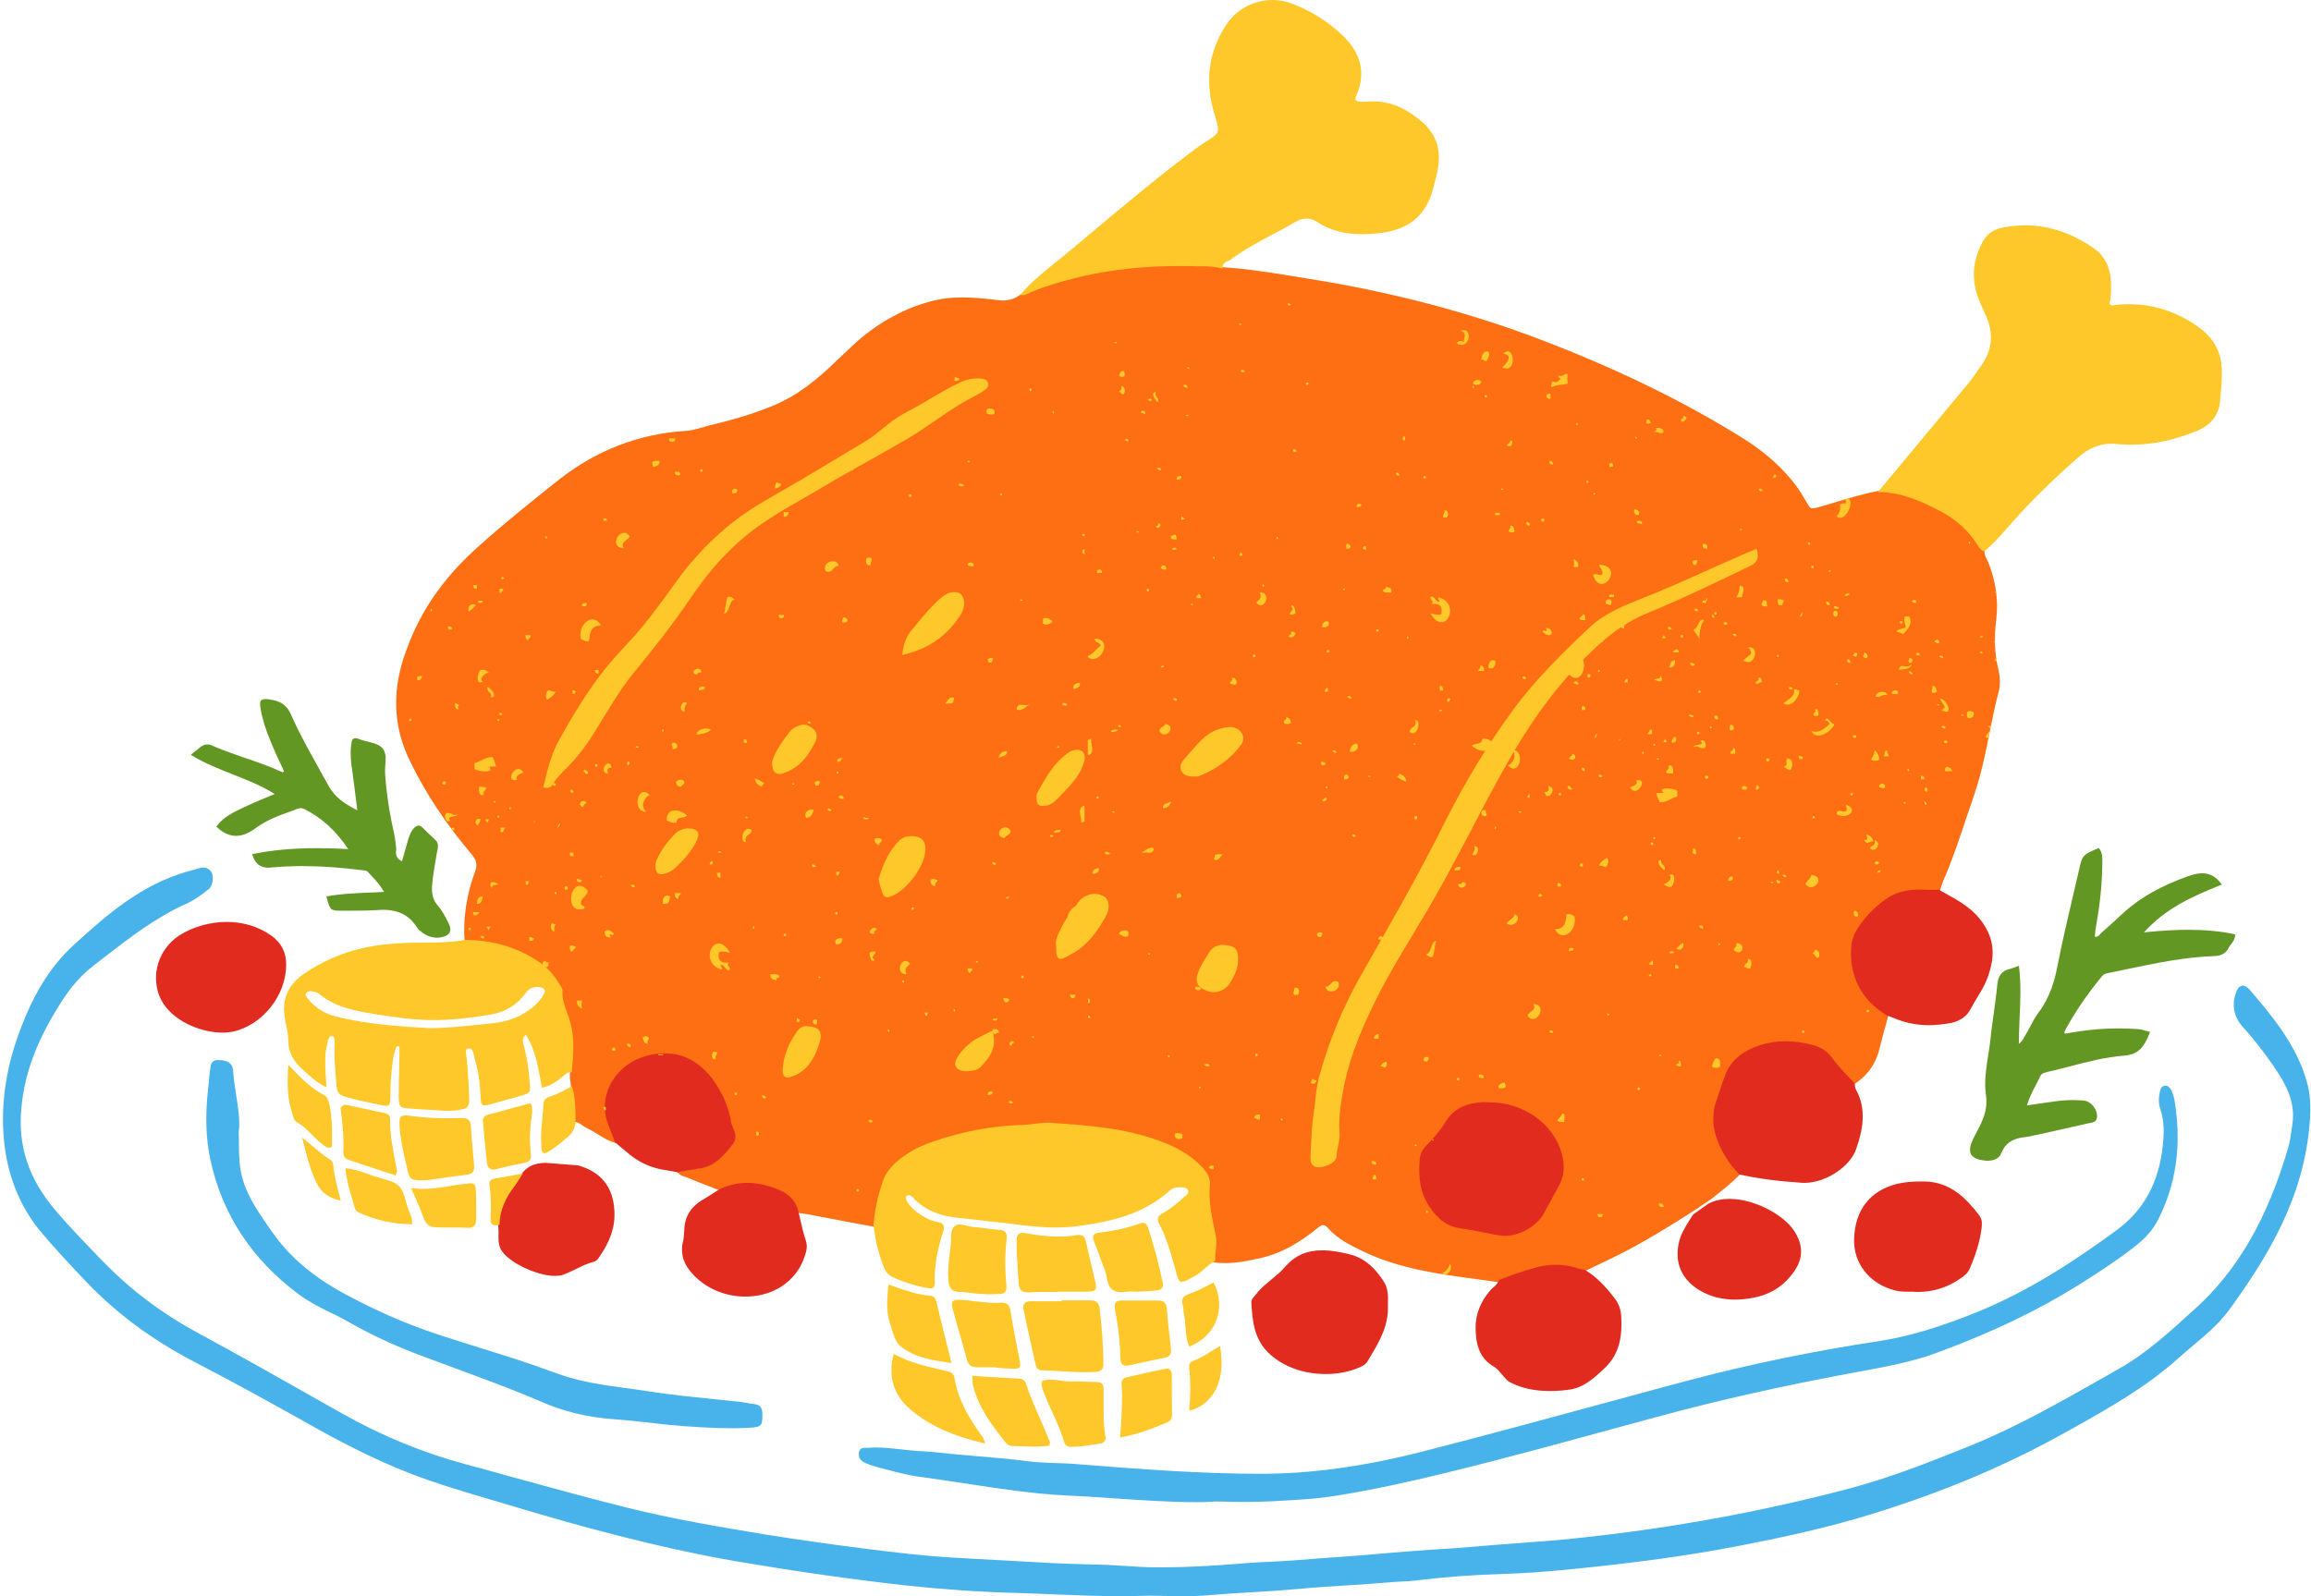
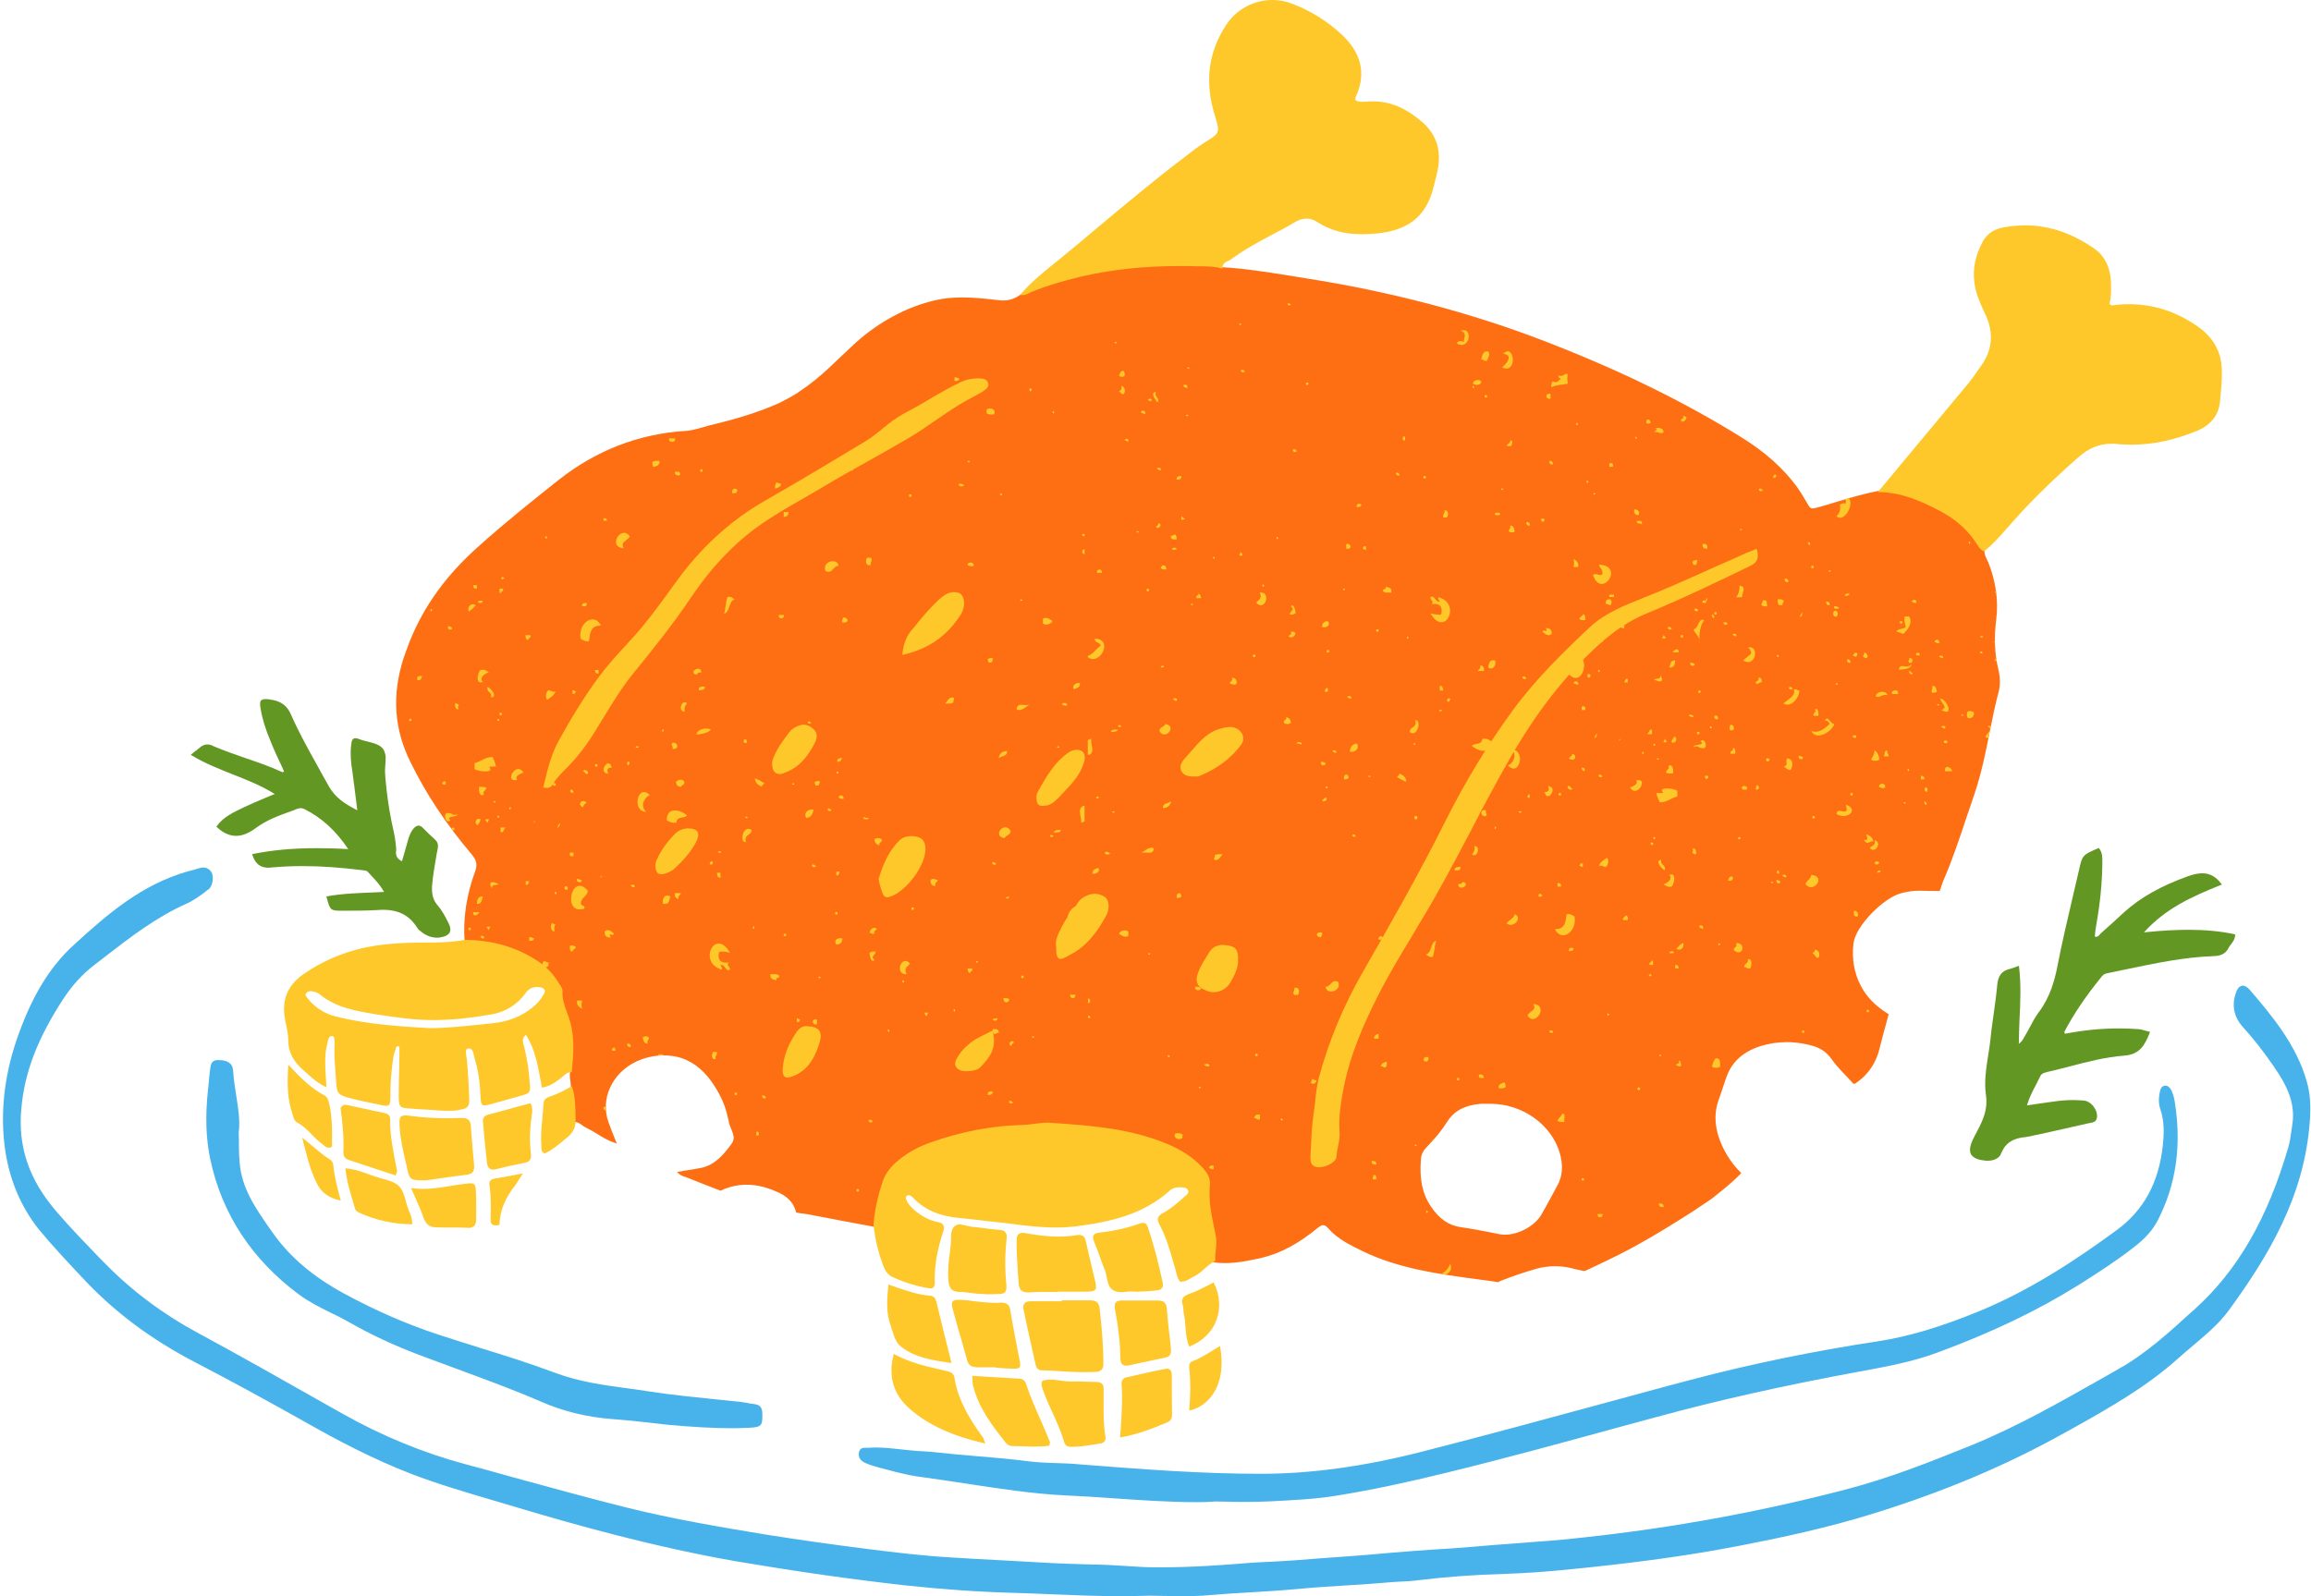
<svg xmlns="http://www.w3.org/2000/svg" height="686.3" preserveAspectRatio="xMidYMid meet" version="1.0" viewBox="-1.1 0.1 993.4 686.3" width="993.4" zoomAndPan="magnify">
  <g>
    <g id="change1_1">
      <path d="M857.9,287.9c-1.6-6.6-1.9-13.7-0.9-21.5c1-8.2-0.2-16.5-3.5-24.7c-0.2-0.3-0.3-0.7-0.5-1 c-0.6-1.2-1.2-2.5-1-3.9v-0.2l-0.2-0.1c-1.1-0.5-1.6-1.3-2.2-2.2c-3.9-6.3-9.5-11.4-16.7-15.2c-7.8-4.1-16.3-7.9-26.2-8 c-6.3,1.2-12.4,3-18.4,4.8c-2.4,0.8-4.9,1.5-7.4,2.2c-1.4,0.4-2.3,0.6-2.9,0.6c-0.9,0-1.3-0.5-2.5-2.6l-0.1-0.2 c-1.3-2.2-2.7-4.6-4.4-6.9c-5.9-7.9-13.6-14.7-23.6-20.9c-24.8-15.4-52.2-28.8-84-41.1c-32-12.4-66.9-21.6-103.6-27.3 c-2.6-0.4-5.3-0.9-7.9-1.3c-9-1.4-18.3-2.9-27.6-3.4c-2.8-0.8-5.8-0.8-8.6-0.9c-0.6,0-1.1,0-1.7,0c-2.8-0.1-5.5-0.1-8.2-0.1 c-15.2,0-29.1,1.6-42.4,4.7c-7.2,1.6-14.2,3.8-20.7,6.4c-0.3,0.1-0.5,0.2-0.8,0.3c-1.1,0.5-2.3,1-3.5,1c-0.1,0-0.4,0-0.4,0 l-0.1,0.1l-0.1,0.1c0,0,0,0-0.1,0c-0.6,0.5-1.3,1-1.9,1.3c-1.7,0.9-3.6,1.4-5.8,1.4c-0.8,0-1.6-0.1-2.5-0.2 c-5.1-0.6-10-1.1-14.9-1.1c-4.1,0-7.8,0.3-11.2,1.1c-6.7,1.5-13,3.9-19.1,7.3c-0.4,0.2-0.7,0.4-1.1,0.6c-0.2,0.1-0.4,0.3-0.7,0.4 c-5.3,3.1-10.3,6.8-14.9,11.1c-3.6,3.3-7.1,6.8-10.7,10.1c-3.8,3.5-7.9,6.9-12.3,9.8c-0.4,0.3-0.8,0.5-1.1,0.8 c-0.1,0.1-0.2,0.1-0.4,0.2c-2.6,1.6-5.2,3-7.7,4.2c-8.2,3.6-17.6,6.6-29.5,9.4c-1,0.3-1.9,0.5-2.8,0.8c-2.5,0.7-5.1,1.5-7.8,1.6 c-20,1.3-38.2,8.4-54.2,21c-11.6,9.2-23.6,18.8-34.8,28.9c-13.7,12.2-23.3,25.6-29.3,40.6c-0.1,0.2-0.1,0.3-0.2,0.5 c-0.3,0.8-0.6,1.7-0.9,2.5c-0.1,0.3-0.2,0.6-0.4,1c-0.4,1.1-0.8,2.3-1.2,3.4c-5,15.8-4,30.4,3.1,44.6c6.7,13.7,15.3,26.6,26.2,39.5 c2.2,2.6,2.6,4.6,1.5,7.5c-3.7,10-5.2,20.1-4.5,30v0.3h0.3c12.1,0.2,22.5,3.3,31.5,9.6c3.2,2.3,5.9,5.3,8.5,9.5 c0.1,0.1,0.2,0.3,0.3,0.5c0.3,0.6,0.7,1.3,0.7,1.8c-0.2,3.5,1,6.6,2.1,9.6c0.5,1.5,1.1,3.1,1.5,4.6c1.7,6.7,1.1,13.7,0.5,20.3 c-0.3,1.3-0.1,2.7,0.1,4c0.1,0.8,0.2,1.7,0.2,2.6v0.1v0.1c1.5,4.4,1.5,8.8,1.5,13.5v1.1h0.3c1.2,0.1,2.1,0.7,3,1.4 c0.5,0.4,1,0.7,1.6,1c1.5,0.7,3,1.6,4.5,2.5c2.5,1.6,5.2,3.2,8.2,4.2l0.6,0.2l-0.2-0.6c-0.3-0.8-0.7-1.7-1-2.5 c-0.8-1.9-1.6-4-2.3-6c-3.7-10,1.5-21.3,12-26.2c3.7-1.7,7.7-2.6,11.7-2.6c1.9,0,3.8,0.2,5.7,0.6c5.5,1.2,10.7,4.9,14.6,10.3 c3.8,5.3,6.1,10.4,7.2,15.5c0,0.3,0.1,0.6,0.2,0.8c0.1,0.3,0.2,0.6,0.2,0.8c0.1,1.2,0.6,2.4,1.1,3.6c0.9,2.2,1.8,4.3,0.1,6.5 c-3.5,4.8-7.2,9.1-13.2,10.3c-2.4,0.5-4.8,0.8-7.2,1.2c-0.8,0.2-1.6,0.3-2.4,0.4l-0.6,0.1l0.4,0.4c0.9,1,2.1,1.4,3.3,1.8 c0.4,0.1,0.7,0.3,1.1,0.4c3.6,1.5,7.3,2.9,10.9,4.3l3.1,1.2l0.1-0.1c3.6-1.7,7.3-2.5,11.1-2.5c3.9,0,7.9,0.9,11.9,2.6 c5.3,2,8.2,4.9,9.3,9.2v0.2h0.2c0.6,0.1,1.3,0.2,1.9,0.3c1.4,0.2,2.7,0.3,4,0.6c8.7,1.7,17.3,3.3,25.9,4.9l1.6,0.3v-0.3 c0.4-6.8,2.3-13.4,3.9-18.4c1.6-4.8,5.3-8,8.8-10.5c3.4-2.5,7.1-4.4,11.5-6c13.7-4.9,26.5-7.3,39.2-7.5c1.8,0,3.7-0.3,5.5-0.5 c1.8-0.3,3.7-0.5,5.5-0.5c0.5,0,0.9,0,1.4,0c18.4,1.2,33.7,2.7,48.8,8.7c6.8,2.6,11.8,5.8,15.7,10.2c1.8,2,3.4,4.2,3.1,7.1 c-0.7,7,0.8,13.9,2.2,20.6l0.3,1.5c0.4,2.2,0.2,4.2,0,6.1c-0.2,1.5-0.3,3-0.2,4.6v0.2h0.2c1.6,0.2,3.2,0.3,4.9,0.3 c5.1,0,10-1,15.5-2.2c8.2-1.9,16.2-6.2,24.4-13c1-0.8,1.7-1.1,2.3-1.1c0.7,0,1.4,0.5,2.2,1.4c4.1,4.7,9.7,7.3,15,9.9 c15.4,7.4,32.3,9.7,48.6,11.9c3.2,0.4,6.3,0.8,9.5,1.3l0.6-0.4c5.2-2.1,10.5-3.9,15.9-5.4c0.7-0.2,1.4-0.4,2.1-0.5 c4.8-0.9,9.6-0.7,14.4,0.7c1.2,0.3,2.5,0.5,3.7,0.8c0.1,0,0.2-0.1,0.3-0.1s0.1,0,0.2,0h0.1h0.1c1.8-0.8,3.5-1.7,5.3-2.5 c1.8-0.9,3.6-1.7,5.4-2.6c12.5-6,24.3-13.3,35.3-20.3l7.6-5.1l1.1-0.8c4.1-3.3,8.4-6.6,12.1-10.5l0.2-0.2l-0.2-0.2 c-4.5-4.5-7.8-9.9-9.7-15.9c-1.6-5.4-1.6-10.3,0.1-15.2c0.7-1.9,1.4-3.9,2-5.8c0.5-1.6,1.1-3.3,1.7-4.9c2.3-6,7.1-10.3,14.4-12.6 c3.5-1.1,7.3-1.7,11.2-1.7c0.9,0,1.8,0,2.7,0.1c0.4,0,0.8,0.1,1.2,0.1c0.1,0,0.1,0,0.2,0c2.4,0.3,4.8,0.7,7.1,1.4 c3.3,0.9,6,2.7,8.2,5.8c2.7,3.8,6.2,7,9.3,10.5c0.1,0,0.1-0.1,0.2-0.1l0,0l0.2,0.2l0.2-0.1c5.7-3.7,9.3-9,10.9-16.2 c0.7-3,1.6-6.1,2.4-9c0.4-1.5,0.8-3,1.2-4.5l0.1-0.2l-0.2-0.1c-5.6-3.5-9.3-7.3-11.8-12.1c-2.9-5.5-3.9-11.6-3.2-18.1 c0.9-7.8,13.1-19.8,20.4-21.7c2.6-0.7,5-1.1,7.5-1.1c0.3,0,0.6,0,0.9,0c2.7,0.1,5.4,0.1,8.1,0.1h0.2l0.4-1.1 c0.4-1.2,0.8-2.5,1.3-3.7c3.7-8.5,6.7-17.5,9.6-26.2c1.2-3.5,2.4-7.1,3.6-10.6c2.9-8.6,4.8-17.6,6.5-26.4c1.2-5.9,2.4-12,4-17.9 C858.8,294.4,858.7,291.3,857.9,287.9z M750.5,243.1c-14.5,7-29.4,14.2-44.5,20.4c-7.1,2.9-13.7,7.3-20.9,13.9 c-14.3,13.2-26.8,29.3-38.3,49.3c-5.7,10-11.1,20.4-16.4,30.4c-6.7,12.7-13.6,25.9-21.2,38.4c-1.1,1.8-2.2,3.7-3.3,5.5 c-5.2,8.7-10.7,17.7-15.4,27c-8.2,16.3-12.9,29.2-15.2,41.9c-0.8,5.2-1.8,11.1-1.4,16.9c0.1,2.2-0.3,4.4-0.7,6.5 c-0.2,1.4-0.5,2.8-0.6,4.2c-0.2,1.7-4.1,3.9-7,3.9c-0.3,0-0.5,0-0.7,0c-2.4-0.3-2.5-2-2.4-4.2c0.1-1.8,0.2-3.5,0.3-5.3 c0.2-4.3,0.4-8.8,1.1-13.1c0.3-1.8,0.5-3.7,0.7-5.5c0.3-3.1,0.7-6.3,1.5-9.4c4.2-15.5,10.4-30.3,19-45.5l2.2-3.9 c11.2-19.7,22.8-40,33.1-60.6c8.8-17.5,18.6-33.6,29.1-47.9c9.8-13.4,21.8-25.1,33.3-35.9c6.4-5.9,14.5-9,22.3-12.1 c8.6-3.4,17.2-7.3,25.6-11c4.5-2,9.2-4.1,13.8-6.1c1.6-0.7,3.2-1.3,4.8-2c1.4-0.6,2.8-1.2,4.4-1.9 C754.5,240.3,753.8,241.8,750.5,243.1z M643.6,530.8c-1.8-0.4-3.7-0.7-5.5-1.1c-3.6-0.7-7.3-1.4-11-1.9c-5.4-0.7-9.6-3.6-13.2-9.1 c-3.6-5.3-4.9-11.7-4.2-20.2c0.1-1.8,0.8-3.4,2.4-5.1c3.9-4,6.7-7.5,8.9-11c3-4.7,7.5-7.1,14.6-7.7c0.4,0,0.8,0,1.2,0s0.8,0,1.4,0 c0.4,0,0.9,0,1.3,0c13.8,0,26.3,8.9,29.9,21.2c1.5,5.4,1.2,10-1.1,14c-0.9,1.7-1.9,3.5-2.8,5.2c-1.3,2.4-2.6,4.8-4,7.2 c-2.8,4.9-9.8,8.7-15.8,8.7C645,531,644.3,530.9,643.6,530.8z M514.5,418.1c1.1-2.6,2.5-4.9,3.9-7.1l0.6-1c1.3-2,3.1-3,5.6-3 c0.4,0,0.8,0,1.2,0.1c3.8,0.4,4.7,1.3,4.7,5.2c0.1,3.7-1.6,7-3.4,10c-1.4,2.4-3.9,3.8-6.6,3.8c-1,0-2-0.2-3-0.6 c-1.9-0.8-3-1.7-3.5-2.9C513.5,421.5,513.7,420,514.5,418.1z M532,319.8c-4.3,5.9-10.3,10.4-17.8,13.4c-0.1,0.1-0.4,0.1-0.6,0.1 s-0.5,0-0.7,0s-0.5,0-0.7,0c-2,0-4-0.1-4.9-1.9c-1-2.1,0.6-4,1.3-4.7c1.1-1.1,2.1-2.3,3.1-3.4c3.4-3.9,6.9-8,12.5-9.4 c1.5-0.4,2.7-0.6,3.7-0.6c0.2,0,0.3,0.1,0.4-0.1c1.8,0.1,3.4,1.2,4.1,2.8C532.9,317.3,532.8,318.7,532,319.8z M446.7,346.1 c-1.2,0-1.9-0.6-1.9-3.4c0-0.3,0-1,0.5-1.7l0.2-0.3c3.3-5.9,6.7-12,12.5-16.2l0.1-0.1c0.7-0.5,1.4-1,2.1-1.2c0.5-0.1,1-0.2,1.5-0.2 c1.1,0,1.9,0.3,2.2,1.1c0.6,0.8,0.7,2.1,0.3,3.6c-1.5,5.3-5.3,9.3-9,13.1l-0.8,0.8c-1.8,1.8-3.4,3.5-6,4.2 C447.7,346,447.2,346.1,446.7,346.1z M474.1,393.8c-3.7,6.5-8.1,13.1-15.5,16.7c-1.7,0.9-2.9,1.4-3.7,1.4c-1,0-1.3-1.1-1.3-4.9 c-0.4-2.8,1.1-5.5,2.6-8.1c1.3-2.7,3.1-5.1,4.9-7.5c0.6-0.9,1.3-1.9,2-2.8c0.6-0.8,1.5-1.6,2.8-2.3s2.5-1.1,3.8-1.1 c1.4,0,2.8,0.4,4.1,1.4C475.2,387.6,475.6,391.1,474.1,393.8z M332.3,325.4c1.5-3.5,3.9-6.7,6.2-9.7l0.5-0.7c1-1.3,2.4-2.1,3.9-2.5 c0.5-0.1,0.9-0.2,1.4-0.2c1.5,0,2.9,0.6,4.1,2c1.7,1.8,0.8,3.9,0.4,4.8c-2.3,4.8-5.9,10.5-12.8,13c-0.7,0.3-1.4,0.4-2,0.4 c-1.7,0-2.5-1.2-2.6-3.7C331.4,327.6,331.9,326.4,332.3,325.4z M336.4,462.3c-0.5-0.5-0.6-1.5-0.5-3.1c0.3-4.9,2.3-9.9,5.9-15.3 c0.9-1.3,2.2-2,3.4-2c0.2,0,0.4,0,0.7,0c2.3,0,3.8,0.5,4.6,1.6c0.7,1,0.7,2.4,0.1,4.3c-1.8,5.7-4.3,11.3-10.5,14.1 c-1.1,0.6-2,0.8-2.6,0.8C337,462.7,336.6,462.6,336.4,462.3z M344,214c-6.8,3.9-13.8,7.9-20.3,12.7c-10.6,7.8-20.1,17.9-28.2,30.1 c-7.6,11.3-15.8,21.6-25,32.9c-5.2,6.4-9.5,13.6-13.7,20.5c-0.7,1.3-1.5,2.5-2.2,3.7c-4,6.6-7.9,11.6-12.2,15.9 c-0.5,0.5-0.9,0.9-1.4,1.4c-1.7,1.7-3.5,3.4-4.8,5.5c-0.5,0.8-1.1,1.6-2.4,1.6c-0.2,0-0.4-0.1-0.6-0.1c0.2-0.8,0.4-1.6,0.7-2.5 c1.4-5.6,2.9-11.4,5.6-16.4c6.6-11.8,12-20.4,17.7-28.1c3.8-4.9,8-9.5,12.1-14c1-1.1,1.9-2.1,2.9-3.2c5.1-5.6,9.6-11.9,14-17.9 c2-2.7,4.1-5.6,6.2-8.4c10-13.3,21.8-23.6,35.9-31.7c14.5-8.3,29-17,43.1-25.5c2.6-1.6,4.9-3.5,7.2-5.3c2.8-2.3,5.8-4.7,9.1-6.4 c3.9-2,7.6-4.2,11.3-6.3c4.3-2.5,8.9-5.2,13.5-7.4c2-1,4.1-1.5,6.4-1.5c0.4,0,0.9,0,1.3,0c1.2,0.1,2.5,0.3,2.9,1.4 c0.5,1.4-0.6,2.2-2,3c-1.7,1-3.4,1.9-5,2.8l-1.7,0.9c-4.8,2.7-9.4,5.8-13.9,8.9c-3.9,2.7-7.9,5.5-12.1,7.9 c-5.4,3.2-10.9,6.3-16.3,9.3c-6.5,3.6-13.2,7.3-19.6,11.2C349.7,210.7,346.8,212.4,344,214z M410.7,455.7c1.7-3.5,4.7-5.9,6.8-7.5 c1.4-1.1,3.2-1.9,5-2.8c0.8-0.4,1.7-0.8,2.6-1.3c1.8,6.6-1.4,10.7-5.1,14.6c-0.9,0.8-3.1,1.4-5.4,1.4c-1.4,0-2.5-0.2-3.1-0.6 C410,458.7,409.8,457.5,410.7,455.7z M391.3,271.5c0.6-0.8,1.3-1.5,1.9-2.3c3-3.6,6.2-7.4,9.7-10.6c1.9-1.7,3.6-3,5.9-3.1 c0.2,0,0.4,0,0.6,0c2.2,0,3.2,1,3.2,3.4c0.2,2.1-0.5,4.1-2,6.4c-5.8,8.3-13.4,13.5-23.2,15.7C387.8,276.9,389.1,273.9,391.3,271.5z M297.6,362.2c-1.9,3.7-4.7,7.2-9.1,11.2c-1.1,1-2.2,1.5-3.7,1.9c-0.6,0.1-1.1,0.2-1.5,0.2c-0.6,0-1.1-0.2-1.4-0.5 c-0.5-0.6-0.7-1.6-0.7-3.1c0.1-0.1,0.1-0.2,0.1-0.3c0.1-0.5,0.2-1.1,0.6-1.7c1.6-3.7,4.1-7.3,7.7-10.9c1.2-1.2,2.8-1.9,4.7-2 c0.2,0,0.4,0,0.6,0c1.7,0,2.8,0.3,3.3,1.3C298.7,359.1,298.5,360.5,297.6,362.2z M380.3,385.2c-0.5,0-0.9-0.3-1.2-0.9 c-1-2-1.6-4.1-1.9-6.1c2.2-7.4,4.9-12.4,8.7-16.3c1.2-1.1,2.8-1.7,4.8-1.7c0.2,0,0.3,0,0.5,0c3.5,0.2,5,1.8,4.9,5.2 c-0.1,6.8-8.1,17.4-14.7,19.6C380.9,385.1,380.6,385.2,380.3,385.2z" fill="#fe6f13" />
    </g>
    <g id="change2_1">
      <path d="M959.7,401.9v0.3c-0.1,1.8-1.1,3-1.9,4.1c-0.4,0.5-0.8,1-1,1.5c-1.4,2.8-4,3.3-6.1,3.4 c-13,0.4-25.9,3.2-38.4,5.8c-2.4,0.5-4.8,1-7.2,1.5c-1.1,0.2-2,0.5-2.6,1.3c-7.1,8.7-12.2,16.3-16.2,23.9c0,0,0,0.3,0.1,0.5 c0,0.1,0.1,0.3,0.1,0.4c7.7-1.5,15.4-2.3,23-2.3c2.9,0,5.8,0.1,8.6,0.3c1.1,0.1,2.2,0.4,3.5,0.8c0.4,0.1,0.8,0.2,1.2,0.3l0.3,0.1 l-0.1,0.3c-2.1,5.3-4.2,9.4-11,9.9c-7.9,0.6-15.7,2.6-23.3,4.6c-3.2,0.8-6.4,1.7-9.7,2.4l-0.3,0.1c-1.1,0.3-2.1,0.5-2.7,1.6 c-0.6,1.2-1.2,2.4-1.8,3.6c-1.5,2.8-3,5.7-4,9.1c1.6-0.2,3.2-0.5,4.7-0.7c2.2-0.3,4.3-0.6,6.4-0.9c2.7-0.4,5.6-0.7,8.6-0.7 c1.5,0,3,0.1,4.6,0.2s3.3,1.1,4.4,2.7c1.2,1.6,1.7,3.4,1.3,5c-0.4,1.5-1.6,1.7-2.5,1.9c-0.2,0-0.5,0.1-0.7,0.1 c-7.3,1.7-14.7,3.3-21.8,4.9c-0.5,0.1-1,0.2-1.5,0.3c-1.3,0.3-2.5,0.6-3.9,0.8c-3.3,0.3-6.6,1.1-9,4c-0.5,0.7-1,1.5-1.4,2.4 c-0.1,0.1-0.1,0.2-0.2,0.4c-0.7,2.2-2.9,3.4-6,3.4c-0.4,0-0.8,0-1.2-0.1c-3.1-0.3-4.9-1.2-5.8-2.6c-0.8-1.4-0.6-3.5,0.7-6.3 c0.6-1.3,1.3-2.6,2-3.9c2.5-4.8,4.5-9.2,3.7-15.2c-0.9-5.8,0.1-11.8,1-17.7c0.4-2.4,0.8-4.9,1-7.3c0.3-3.2,0.8-6.3,1.2-9.4 c0.6-4.2,1.2-8.5,1.6-12.8c0.3-4.3,2-6.4,5.5-7.2c0.6-0.1,1.2-0.4,1.9-0.6c0.5-0.2,1-0.4,1.6-0.6l0.4-0.1v0.4 c0.9,7.6,0.6,15,0.2,22.8c-0.1,3.4-0.3,6.8-0.3,10.3c1.2-0.8,1.7-1.7,2.2-2.6c0.1-0.2,0.2-0.5,0.4-0.7c0.7-1.2,1.4-2.4,2-3.6 c1.2-2.3,2.5-4.7,4-6.7c4.9-6.5,6.9-13.9,8.1-20.3c1.9-9.7,4.2-19.5,6.4-28.9c0.9-4,1.9-8,2.8-12c1.4-6.3,1.5-6.4,8.3-9.3l0.2-0.1 l0.1,0.2c1.5,1.8,1.4,3.9,1.4,5.9c0,0.3,0,0.6,0,0.9c-0.1,8-0.9,16.5-2.6,26.1c-0.3,1.6-0.5,3.2-0.6,4.7v0.3 c0.2,0.1,0.4,0.1,0.6,0.1c0.7,0,1.1-0.5,1.5-1c0.2-0.2,0.4-0.5,0.7-0.7c3.4-3,6.5-5.8,9.7-8.8c7.1-6.4,15.8-11.3,27.4-15.5 c2.6-0.9,4.5-1.3,6.3-1.3c3.3,0,5.9,1.5,8.2,4.6l0.2,0.3l-0.4,0.1c-12.7,5.1-23.9,10.2-33.1,20.4c7.7-0.8,13.7-1.1,19.2-1.1 c7.2,0,13.7,0.6,19.7,1.9L959.7,401.9z M191.7,397L191.7,397c-1.2-2.4-2.6-5.2-4.6-7.5c-1.9-2.2-2.6-4.6-2.5-7.9c0-0.1,0-0.2,0-0.3 c0.4-5,1.3-9.8,2.1-14.6c0-0.1,0-0.2,0.1-0.3c0-0.2,0.1-0.4,0.1-0.6c0.3-1.5,0.7-3.1-0.9-4.6c-1.9-1.7-3.7-3.5-5.5-5.3 c-0.6-0.5-1.1-0.8-1.7-0.8c-0.7,0-1.3,0.4-2,1.1c-1.2,1.3-1.8,2.9-2.3,4.4c-0.6,2.1-1.2,4.2-1.8,6.3c-0.3,1.2-0.7,2.3-1,3.5 c-1.7-0.8-2.6-2-2.6-3.7c0-0.3,0-0.5,0.1-0.8v-0.1c0,0,0,0,0-0.1c0-0.2,0-0.5,0-0.7c0-0.3,0-0.7-0.1-1c-0.2-2.7-0.7-5.3-1.3-7.9 c-0.2-0.9-0.4-1.8-0.6-2.8c-1.3-6.5-2.1-12.5-2.6-18.4c0-0.4-0.1-0.9-0.1-1.3c0-0.6-0.1-1.2-0.1-1.9c0-0.1,0-0.2,0-0.3 c0-2.3,0.6-5,0.1-7.1c-0.2-0.8-0.5-1.6-1-2.3c-1.5-1.8-4-2.4-6.4-3c-1.1-0.3-2.2-0.5-3.2-0.9s-1.7-0.6-2.2-0.6 c-1.5,0-1.7,1.4-1.9,3.4c-0.4,3.6,0,7.3,0.5,10.4c0.7,5,1.3,10.2,2,15.6l0.2,1.6c-5.1-2.6-9.5-5.3-12.4-10.6c-1.7-3-3.4-6-5-9 c-3.8-6.8-7.8-14-11-21.3c-1.8-4.3-4.6-6.2-9.6-6.8c-0.6-0.1-1.1-0.1-1.5-0.1c-0.9,0-1.5,0.2-1.9,0.6c-0.5,0.6-0.5,1.6-0.2,3.4 c0.7,4.3,2.1,8.9,4.3,14.1c1.5,3.8,3.3,7.6,5,11.2l0.8,1.8c-0.3,0.3-0.5,0.3-0.6,0.3c-0.2,0-0.4-0.1-0.6-0.2 c-5-2.3-10.2-4.1-15.3-5.8c-4.5-1.6-9.2-3.2-13.7-5.1c-1-0.6-1.9-0.8-2.8-0.8c-1.2,0-2.3,0.5-3.4,1.5c-0.6,0.5-1.2,1-1.9,1.5 c-0.4,0.4-0.9,0.7-1.5,1.2l-0.3,0.3l0.4,0.2c5.6,3.4,11.7,5.8,17.5,8.1c6.1,2.4,12.4,4.9,18.2,8.5c-1.4,0.6-2.8,1.1-4.1,1.7 c-3.2,1.3-6.1,2.6-9.1,4l-0.2,0.1c-4.2,2-8.6,4-11.5,8l-0.2,0.2l0.2,0.2c2.7,2.6,5.5,3.8,8.3,3.8c2.6,0,5.4-1.1,8.4-3.3 c4.6-3.5,10.2-5.5,15.5-7.4l1.1-0.4c1-0.5,2-0.8,2.9-0.8c0.5,0,1,0.2,1.5,0.4c7.5,3.8,13.5,9.3,18.8,17.2 c-4.9-0.3-9.4-0.4-13.7-0.4c-10,0-18.9,0.8-27.3,2.5l-0.3,0.1l0.1,0.3c1.2,3.8,3.4,5.5,6.9,5.5c0.4,0,0.8-0.1,1.2-0.1 c4.4-0.4,8.9-0.6,13.5-0.6c8,0,16.2,0.6,25.1,1.7c0.3,0,0.6,0.1,0.9,0.1c0.8,0.1,1.5,0.1,2,0.7c0.5,0.5,1.1,1.1,1.6,1.7 c1.9,2,3.8,4.1,5.4,6.9c-1.4,0.1-2.7,0.1-4,0.2c-7.1,0.3-13.9,0.5-20.5,1.7l-0.3,0.1l0.1,0.3c1.5,5.7,1.7,5.8,6.7,5.8 s10.2,0,15.3-0.3c0.8-0.1,1.5-0.1,2.2-0.1c6.9,0,11.5,2.5,14.8,7.8c0.3,0.6,0.9,1,1.4,1.4c0.2,0.2,0.4,0.3,0.6,0.5 c2,1.5,4.2,2.3,6.7,2.3c0.6,0,1.2-0.1,1.4-0.2c1.2-0.2,2.2-0.5,2.8-1c1.5-0.9,1.7-2.6,0.6-4.9C191.8,397.1,191.7,397.1,191.7,397z" fill="#639724" />
    </g>
    <g id="change3_1">
      <path d="M368.1,624.7c0.3-1.8,1.5-2.1,2.7-2.1c0.2,0,0.4,0,0.7,0c0.2,0,0.4,0,0.6,0c0.1,0,0.2,0,0.3,0 c1-0.1,2.1-0.1,3.2-0.1c3.6,0,7.2,0.4,10.7,0.8c2.4,0.3,4.9,0.5,7.3,0.7c4.6,0.2,9.4,0.7,13.9,1.2c1.9,0.2,3.7,0.4,5.6,0.5 c3.1,0.3,6.2,0.6,9.2,0.8c6.1,0.5,12.3,1.1,18.4,1.9c4.2,0.5,8.4,0.7,12.6,0.8c3,0.1,6.1,0.2,9.2,0.5c27.9,2.2,53,4.1,78.3,4.1 c21.5,0,44.2-3.1,69.3-9.5c26.6-6.8,53.5-14.1,79.6-21.2c11.9-3.2,23.7-6.5,35.6-9.6c26-6.9,53.3-12.5,81-16.7 c13-2,26.7-6.1,43.1-12.8c22.9-9.4,42.9-22.9,59.4-35c11.6-8.5,18.1-20.4,19.8-36.4c0.5-4.6,0.8-10-1-15.4 c-0.9-2.5-0.9-5.2-0.1-8.3c0.3-1.2,1-1.9,2.1-2c0.1,0,0.1,0,0.2,0c1.1,0,1.6,0.8,2.1,1.4l0.1,0.1c1.1,1.9,1.5,4,1.8,5.8 c2.9,18.7,0.5,35.2-7.3,50.5c-2.2,4.3-5.6,8.1-10.5,11.8c-7.4,5.8-15.2,10.8-23.9,16.3c-17.2,10.7-36.2,19.9-59.9,28.7 c-11.1,4.2-22.9,6.3-34.3,8.4c-32.6,6-60.9,12.4-86.6,19.4c-4.8,1.3-9.6,2.6-14.4,3.9c-24.9,6.8-50.6,13.9-76.1,20.1 c-17,4.2-32.5,7.5-47.4,9.9c-9.1,1.5-18.4,1.9-27.5,2.4l-2.4,0.1c-2.7,0.1-5.6,0.2-9.2,0.2c-2.3,0-4.6,0-6.8-0.1 c-2.1,0-4.2-0.1-6.2-0.1c-2.3,0.2-5,0.3-7.7,0.3c-12.4,0-24.7-0.9-36.5-1.7c-6.6-0.5-13.4-0.9-20.1-1.2c-14.2-0.7-28.4-2.9-42.2-5 c-6.7-1-13.6-2.1-20.5-3c-6-0.8-11.9-2.5-17.6-4l-2.1-0.6c-1.2-0.3-2.4-0.8-3.6-1.3C368.7,628.2,367.8,626.7,368.1,624.7z M89.3,459.4c0,0.2-0.1,0.5-0.1,0.7c-0.3,1.9-0.4,3.9-0.6,5.8c-0.1,1-0.2,1.9-0.3,2.9c-1.2,11.1-0.9,20.9,1,29.8 c5,23.5,17.9,43.1,38.1,58.1c4.2,3.1,8.9,5.5,13.4,7.7c2.8,1.3,5.7,2.8,8.5,4.4c9.1,5.2,19.2,9.9,30.1,14c5.3,2,10.7,4,15.9,5.9 c11.9,4.4,24.2,8.9,36,14c9.5,4.2,20,6.8,31.2,7.6c5.2,0.4,10.4,0.9,15.4,1.5c2.6,0.3,5.3,0.6,7.9,0.9c10.9,1,19.8,1.5,28.1,1.5 c2.3,0,4.5-0.1,7-0.2c5.4-0.2,5.8-1,5.7-6c0-2.7-1.1-4-3.7-4.2c-1-0.1-2-0.3-3-0.5c-0.8-0.1-1.6-0.3-2.4-0.4 c-3.2-0.3-6.5-0.7-9.8-1c-9.8-1-19.9-2-29.7-3.5c-3-0.5-6-0.9-9-1.3c-10.5-1.4-21.3-2.9-31.4-6.7c-10.7-4-21.8-7.5-32.5-10.8 c-6-1.9-12.2-3.8-18.2-5.8c-13.3-4.4-26.4-10.1-39.9-17.4c-13.7-7.4-24-16.2-31.4-27l-1-1.4c-6.1-8.8-11.9-17.2-12.7-28.2 c-0.2-2.3-0.3-4.6-0.3-7.1c0-1.7,0-3.6-0.1-5.5c0.7-5.3-0.2-10.6-1.1-16.3c-0.5-3.4-1.1-7-1.3-10.6c-0.2-2.9-2.3-4.4-6.3-4.4 c-0.2,0-0.3,0-0.5,0C89.8,456,89.5,457.9,89.3,459.4z M990.5,465.2c-4.4-15.8-15.1-28.5-24.6-39.6c-1-1.1-2-1.7-2.9-1.7 c-0.8,0-2.1,0.5-2.9,2.9c-2,5.4-1,10.6,3,15c4.3,4.7,8.4,9.9,13.1,16.7c6,8.6,9.6,16.3,8,25.6c-0.1,0.9-0.3,1.9-0.4,2.8 c-0.3,2.1-0.6,4.3-1.2,6.3c-9,31-21.9,53.3-40.6,70.1l-0.7,0.6c-9.8,8.9-19.9,18.2-31.7,24.8c-2.3,1.3-4.7,2.7-7,4 c-18,10.2-36.6,20.8-56.2,28.8c-18.5,7.5-35.1,14-52.8,18.7c-36.8,9.7-75.2,16.8-114.3,21c-9.2,1.1-18.6,1.7-27.6,2.4 c-6.6,0.5-13.4,1-20.1,1.6c-5.7,0.5-11.5,0.9-17.1,1.2c-5.6,0.4-11.4,0.8-17.1,1.3c-7.4,0.7-14.9,1.3-22.1,1.8 c-6.1,0.4-12.4,0.9-18.6,1.4c-3.7,0.3-7.6,0.5-11.4,0.7c-3,0.1-6.1,0.3-9.2,0.5c-12,1-25,1.9-38.1,1.9c-0.7,0-1.4,0-2.1,0 c-4,0-8.1-0.2-12-0.5c-1.6-0.1-3.2-0.2-4.8-0.3c-4.6-0.3-9.4-0.4-13.9-0.5c-4.6-0.1-9.3-0.3-13.9-0.5c-7.2-0.4-14.5-0.8-21.5-1.2 s-14.3-0.7-21.4-1.2c-12.5-0.7-24.9-2.2-36.8-3.7c-15.7-2-29.8-4-43-6.1c-19.5-3.2-40.3-6.7-60.8-11.8c-16.2-4.1-32.7-8.6-48.7-13 c-6.6-1.9-13.3-3.7-20-5.5c-18-4.8-35.8-12.1-52.7-21.6l-8.7-4.9c-17.5-9.9-35.6-20.2-53.6-29.9c-15.2-8.2-28.7-18.3-40.3-30.2 l-1.9-1.9c-6.2-6.5-12.7-13.1-18.6-20c-12-13.9-16.8-28.1-15.2-44.7c1.4-15.5,7-30,18-46.9c3.8-5.8,8.2-10.6,13.1-14.4 c1.5-1.1,2.9-2.3,4.4-3.4c11.1-8.6,22.6-17.5,35.8-23.3c2.7-1.2,5.2-3.1,7.7-4.9c0.4-0.4,0.9-0.8,1.4-1.1c1.9-1.3,2.4-5.7,1.3-7.4 c-0.9-1.3-2.1-2-3.6-2c-0.6,0-1.3,0.2-2,0.4c-1.5,0.5-3.1,0.9-4.7,1.3c-19.6,5.6-34.3,18.2-49,31.7c-10.6,9.7-18.4,22.8-24.7,41.4 c-5.3,15.9-6.9,31.9-4.6,47.3c2,12.7,6.8,23.9,14.3,33.4c6.1,7.4,12.8,14.5,19.3,21.4c13.3,14.2,28.9,25.9,47.9,35.8 c15.2,7.9,31,16.5,48.4,26.3c11.8,6.7,27.7,15.2,44.5,21.7c11.5,4.4,23.4,7.9,34.9,11.3c3.3,1,6.6,1.9,9.8,2.9 c25.7,7.7,59.8,17.3,95.5,23.5c25.5,4.3,49.2,7.7,72.6,10.3c15.8,1.7,31.5,2.8,46.7,3.2c5.3,0.1,10.5,0.4,16,0.6 c9.4,0.4,19.1,0.8,29.5,0.8c4.5,0,8.7-0.1,12.7-0.2c1.6,0,3.5,0.1,5.6,0.1c2.5,0,5.4,0.1,8.3,0.1c4.2,0,7.9-0.1,11.2-0.4 c5.8-0.5,11.6-0.9,17.3-1.2c7.3-0.4,14.9-0.9,22.3-1.6c6.4-0.6,13-1,19.3-1.4c5.6-0.3,11.4-0.7,17.1-1.2c1.8-0.2,3.7-0.3,5.5-0.4 c3-0.1,6.1-0.3,9.1-0.7c11.4-1.4,23.6-2.3,37.4-2.7c15.2-0.5,30.6-2.2,45-3.8c20.2-2.3,38.5-5,55.9-8.4 c17.1-3.3,37.2-7.6,56.5-13.6c30.7-9.5,57.7-20.9,82.7-34.9l2.4-1.3c16.1-9,32.7-18.3,46.7-31c2-1.8,4.2-3.6,6.3-5.4 c5.3-4.5,10.8-9.1,15-14.8c16.9-23.2,32.7-49.1,34.9-81.7C992.3,475.3,991.9,470,990.5,465.2z" fill="#48b3eb" />
    </g>
    <g id="change4_1">
-       <path d="M796.8,494.1c-2.5,7.6-13.1,14.6-22.2,14.6c-0.3,0-0.5,0-0.8,0c-10.6-0.7-19.2-1.8-27.1-3.6h-0.1l-0.1-0.1 c-4.6-4.7-7.9-10.1-9.9-16.1c-1.7-5.3-1.7-10.4,0.1-15.6c0.6-1.7,1.2-3.3,1.7-5c0.6-1.9,1.3-3.8,2-5.7c2.2-6.2,7.2-10.5,14.8-13 c3.6-1.2,7.4-1.8,11.3-1.8c3.8,0,7.8,0.6,11.9,1.7c3.6,1,6.3,2.9,8.4,5.9c1.9,2.7,4.2,5.1,6.6,7.6c0.9,0.9,1.8,1.9,2.7,2.9l0.1,0.1 v0.1c0,1.1,0.1,1.8,0.5,2.5C801.5,477.2,799.5,486.4,796.8,494.1z M851.9,398c-4.4-7.1-11-10.6-17.9-14.4l-1.6-0.9h-0.1 c-2.7,0-5.4,0-8.1-0.1c-0.3,0-0.6,0-0.8,0c-2.3,0-4.7,0.3-7.8,1.1c-7.5,2-20,14.3-20.8,22.3c-0.8,6.7,0.3,12.9,3.2,18.5 c2.6,4.9,6.4,8.8,12.1,12.3c1,0.3,2,0.7,3,1.1c4.8,2,9.7,3,14.9,3c3.1,0,6.4-0.4,9.8-1c4-1,6.6-2.9,8.2-6c0.9-1.7,1.9-3.4,2.9-5 c1.3-2.2,2.7-4.4,3.7-6.8C856.6,412.5,856.4,405.1,851.9,398z M693,558.4c-4.3-5.7-8.4-9.7-13-12.4h-0.3c-1.1-0.2-2.3-0.4-3.4-0.8 c-2.9-0.9-5.8-1.3-8.7-1.3c-2.7,0-5.6,0.4-8.5,1.2c-5.4,1.5-10.7,3.3-15.9,5.4l-0.1,0.1v0.1c-0.4,1.3-1.3,2.1-2.2,2.9 c-0.4,0.3-0.8,0.7-1.2,1.1c-4.4,5-6.6,10.6-6.5,16.6c0.1,6.1,1.2,12.7,8,16.5c1,0.6,1.9,1.6,2.7,2.6c0.3,0.4,0.7,0.7,1,1.1l0.3,0.4 c0.9,1,1.7,2,2.9,2.6c4.9,2.5,10.4,3.7,16.9,3.7c2.4,0,4.9-0.1,7.7-0.5c6.5-0.6,11-4.7,15.3-8.7c7.5-6.7,8.2-14.9,7.8-22.8 C695.7,563.3,694.7,560.6,693,558.4z M593.7,551.1c-3-4.6-7.4-10.1-15.2-11.8c-3.6-0.9-7.5-1.6-11.3-1.6c-6.6,0-11.7,2.3-16,7.2 c-1.6,2-3.7,3.6-5.6,5.2c-2.4,2-4.8,3.9-6.7,6.4c-0.2,0.2-0.3,0.4-0.5,0.6c-0.8,0.9-1.7,1.9-1.6,3.3c0.5,7.4,1,15.7,8,22 c6.1,5.5,14.6,8.5,24,8.5c5.3,0,10.4-1,14.8-3c1.1-0.5,2.3-1.1,3.1-2.4c0.5-0.8,1-1.7,1.5-2.5c3.8-6.4,7.7-13.1,7.3-21.8v-0.6 C595.6,557.7,595.7,554.1,593.7,551.1z M314,491.9c1.8-2.5,0.9-4.7,0-6.9c-0.5-1.2-1-2.4-1-3.6c0-0.4-0.1-0.8-0.2-1.1 c-0.1-0.2-0.2-0.3-0.2-0.5c-1.2-5.3-3.6-10.4-7.4-15.7c-4-5.4-9.3-9.2-15-10.5c-1.9-0.4-3.9-0.6-5.9-0.6c-4,0-8.1,1-11.9,2.7 c-10.7,5.1-16,16.7-12.4,27c0.7,2,1.6,4.2,2.4,6.2c0.3,0.8,0.9,2.4,0.9,2.4h0.1c1.6,1.5,3.1,2.7,4.5,3.8c4.7,4.3,10.2,7,16.3,8 c1,0.2,2,0.3,3,0.5c1.1,0.2,2.3,0.4,3.4,0.6V504h0.2c3.1-0.5,6.4-1,9.6-1.6C306.6,501.2,310.5,496.5,314,491.9z M115.4,402.3 c-5.4-3.8-12-5.8-19-5.8c-7.1,0-14.6,2.1-20.4,5.8c-4.9,3.2-8.4,8.2-9.6,14c-1.1,5.5-0.1,11.2,2.9,15.6 c5.8,8.4,17.2,12.2,25.3,12.2c1.5,0,3-0.2,4.3-0.4c12.7-2.7,23-15.5,23-28.7C122,409.6,119.8,405.4,115.4,402.3z M826.4,508.1 c-0.6,0-1.2,0-1.8,0c-3.8,0-7.1,0.3-10.1,1c-11.6,2.8-18.2,11.2-18.6,23.6c-0.4,10.6,6.7,19.6,17.8,22.3c1.8,0.5,3.8,0.5,5.6,0.5 c0.6,0,1.3,0,2,0c0.7,0.1,1.3,0.1,2,0.1c6.6,0,12.8-1.9,18.3-5.8c1.6-1,3.3-2.4,4.1-4.4c2.2-5.3,4.3-11.1,5-17.3 c0.2-1.9,0.3-3.7-1-5.4C844.1,515.3,837.3,508.4,826.4,508.1z M342.8,524c-0.3-1.1-0.5-2.2-0.8-3.3c-1.1-4.5-4.2-7.6-9.7-9.6 c-4.3-1.6-8.3-2.4-12.2-2.4c-4.1,0-8,0.9-11.7,2.6c-2.7,1.8-5.5,3.5-8.3,5.2c-4.3,2.8-6.6,6.6-7,11.3c0,0.7-0.1,1.3-0.1,1.9 c-0.1,1.6-0.2,3.1-0.6,4.6c-1.1,5.3,0.5,9.9,5.1,14.5c5.6,5.6,13.5,8.8,21.8,8.8c12,0,21.8-6.5,25.4-17c0.8-2.3,1.5-4.5,0.5-7.4 S343.5,527.1,342.8,524z M247.4,501.2l-13.9-1.1c-4.8,0-8.2,1.6-10.6,5l-0.5,0.8c-0.8,1.2-1.5,2.5-2.4,3.7 c-4.4,5.5-6.7,11.1-7,17.2c0.2,1.3,0.2,2.6,0.2,3.9c-0.1,2.1-0.1,4.3,0.9,6.4c2.8,5.7,15.8,11.6,23.1,11.6c1.1,0,2.1-0.1,3-0.2 c0.1-0.1,0.1-0.1,0.2-0.1c0.1,0,0.2-0.1,0.3-0.1c2-0.7,4-1.7,5.9-2.6c2.4-1.2,4.9-2.4,7.6-3.1c1.1-0.3,1.8-1.2,2.2-1.9 c4.9-6.9,7-13.3,6.6-20C262.5,510.5,257.2,503.9,247.4,501.2z M742.4,515.6c-3.5,0-6.6,0.7-9.2,2.1l-2.8,2l-3,2.1 c-0.4,0.2-0.7,0.6-1,1c-1.2,1.8-4.2,6.4-5.2,9.4c-3.3,10.1,0.3,18.7,9.9,23.6c4.2,2.1,8.7,3.1,13.7,3.1c2.1,0,4.4-0.2,6.6-0.6 c8-1.2,14.3-5.1,18.7-11.5c4-5.6,4-11.4,0-17.5C765.9,522.8,753.5,515.6,742.4,515.6z M643.5,531.3c0.7,0.1,1.4,0.2,2.2,0.2 c6.2,0,13.4-3.9,16.5-9.1c1.1-2,2.3-4.1,3.4-6.2c1.1-2.1,2.3-4.2,3.4-6.2c2.3-4.2,2.7-8.9,1.1-14.4c-3.7-12.5-16.5-21.5-30.6-21.5 c-0.7,0-1.4-0.1-2-0.1s-1.2,0-1.7,0c-0.1,0-0.1,0-0.1,0c-5.2,0.5-11.1,1.8-15,7.9c-2.2,3.5-5,7-8.9,11c-1.6,1.7-2.4,3.5-2.6,5.5 c-0.8,8.8,0.5,15.2,4.2,20.6c3.7,5.6,8,8.6,13.6,9.3c3.2,0.4,6.5,1.1,9.6,1.7C638.9,530.5,641.2,530.9,643.5,531.3z" fill="#e12b1e" />
-     </g>
+       </g>
    <g id="change5_1">
      <path d="M953.5,169.5c-0.1,1-0.2,2-0.3,3c-0.5,6-3.8,10.3-10,12.9c-9.8,4-19,5.9-28,5.9c-1,0-2,0-2.9-0.1h-0.1 c-0.8,0-1.7,0-2.6-0.1c-1.1-0.2-2.1-0.2-3.2-0.2c-5.1,0-9.7,1.9-14.1,5.8c-11.8,10.4-20.9,19.4-28.7,28.3c-0.8,0.9-1.6,1.8-2.4,2.7 c-2.9,3.3-5.9,6.7-9.5,9.5l-0.1,0.1l-0.1-0.2c-0.9-0.5-1.7-1.2-2.4-2.4c-4-6.4-9.3-11.3-16.5-15c-7.8-4.1-16.3-7.9-25.9-8h-0.6 l39.1-47c1.6-2,3.1-4.1,4.5-6.2c0.4-0.6,0.8-1.1,1.2-1.7c4.4-6.4,5-13.5,1.7-20.9l-0.6-1.3c-1.9-4.1-3.9-8.4-4.4-13.1 c-0.8-6.1,0.5-11.9,3.8-17.9c1.8-3,4.7-5,8.6-5.7c3.2-0.6,6.4-0.9,9.5-0.9c10.3,0,20.3,3.4,29.9,10.2c4.2,3,6.6,7.8,6.9,13.9 c0.1,3.3,0.2,6.5-0.6,9.6c0.4,0.6,0.9,0.7,1.3,0.7c0.3,0,0.5,0,0.8-0.1c0.2,0,0.4-0.1,0.6-0.1c1.9-0.2,3.9-0.3,5.8-0.3 c10.2,0,20,3.1,29,9.3c6.6,4.5,10.2,10.3,10.7,17.7C954.2,161.9,953.8,165.7,953.5,169.5z M584.3,100.8c2,0,4-0.1,6.3-0.3 c13.8-1.3,21.5-7.6,24.5-19.9c0.2-0.9,0.5-1.8,0.7-2.7c0.4-1.6,0.8-3.2,1.1-4.8c1.7-8.3-0.6-15.2-6.6-20.5 c-7.1-6.1-13.8-8.9-21.1-8.9c-0.4,0-0.9,0-1.3,0c-0.5,0-0.9,0.1-1.3,0.1c-0.7,0-1.4,0.1-2,0.1c-1.3,0-2.2-0.2-3-0.7 c-0.1-0.5-0.1-0.6-0.1-0.8c0-0.1,0.1-0.4,0.2-0.6c0-0.1,0.1-0.2,0.1-0.3c4.4-9.7,2.3-18.6-6-26.4c-6.4-6-13.7-10.5-21.7-13.5 c-2.6-1-5.4-1.5-8.2-1.5c-8.1,0-15.5,4-19.9,10.7c-7.9,12-9.4,25-4.6,39.9c1.9,6.1,1.7,6.8-3.8,10.1c-2.6,1.6-5.2,3.5-7.6,5.4 c-0.7,0.5-1.4,1.1-2.1,1.6c-12.8,9.7-25.3,20.2-37.4,30.3c-4.7,4-9.6,8.1-14.5,12.1c-1,0.9-2.1,1.7-3.1,2.5 c-5.2,4.2-10.7,8.6-15.2,13.8l-0.4,0.5h0.6c0.1,0,0.2,0,0.3,0c1.4,0,2.6-0.5,3.6-1.2c0.3-0.1,0.5-0.2,0.8-0.3 c5.9-2.4,12.4-4.4,20.7-6.4c13.3-3.1,27.1-4.6,42.3-4.6c2.7,0,5.5,0,8.2,0.1c0.7,0,1.4,0,2.1,0c2.7,0.1,5.5,0.1,8.1,0.9l0.4,0.1 v-0.4c0-1.8,1.3-2.4,2.6-3c0.2-0.1,0.4-0.2,0.7-0.3c5.7-4.3,12.2-7.8,18.4-11.1c3.1-1.6,6.3-3.3,9.3-5.1c1.8-1.1,3.5-1.6,5.2-1.6 c1.6,0,3.1,0.5,4.6,1.5C570.6,99.1,576.8,100.8,584.3,100.8z M231.8,467.5c-0.2-1.1-0.4-2.2-0.6-3.3c-1.2-6.4-2.4-13.1-6.2-19.1 c-1.8,1.2-1.4,2.8-1,4.5l0.1,0.2c1.3,4.9,2.1,10.2,2.5,15.7c0.4,4.3,0.2,4.6-3.6,5.7c-5.3,1.5-9.6,2.7-13.6,3.8 c-1,0.2-1.7,0.4-2.2,0.4c-1.5,0-1.6-1.3-1.7-3.4c-0.3-6.2-0.9-11.4-2.5-16.5c-0.1-0.4-0.2-0.8-0.3-1.3c-0.4-1.9-0.9-3.3-2.2-3.3 c-0.1,0-0.3,0-0.4,0c-1.2,0.2-1,1.8-0.7,3.7c0.1,0.4,0.2,0.9,0.2,1.2c0.6,7,0.9,12.4,1,17.4c0,2.5-0.9,3.6-3.3,3.9 c-1.7,0.5-3.4,0.6-5.4,0.6c-1.2,0-2.5,0-3.8-0.1c-2-0.2-4-0.3-6-0.4s-4-0.2-6-0.4c-5.6-0.3-5.8-0.5-5.8-6c0-3.9,0.1-7.8,0.2-11.6 c0-1.9,0.1-3.9,0.1-5.8c0-0.3,0-0.6,0-0.9c0-0.6,0-1.2,0-1.8c0-0.7-0.4-0.7-0.5-0.7H170c-0.5,0-0.9,0.2-0.9,0.6L169,451 c-0.5,1.4-0.9,2.8-1.1,4.2c-0.8,5.4-1.2,10.8-1.2,16.3c0,2.6,0,4.1-1.8,4.1c-0.6,0-1.4-0.2-2.5-0.4l-0.8-0.2 c-4.1-0.8-8.4-1.7-12.5-2.8c-4.9-1.3-5.4-2-5.7-7c-0.1-0.9-0.2-1.9-0.2-2.8c-0.3-4-0.7-8.2-0.5-12.4c0.1-1.1,0-2.2-0.1-3.3 c-0.1-0.8-0.4-1.1-1-1.1c-0.1,0-0.1,0-0.2,0c-0.7,0-1.1,0.7-1.2,0.9c-0.2,0.6-0.4,1.2-0.5,1.9c-0.1,0.4-0.2,0.9-0.3,1.3 c-1,4.1-0.7,8.2-0.5,12.6c0.1,1.6,0.2,3.2,0.3,4.8v0.5l-0.4-0.2c-3-1.4-5.2-3.3-7.3-5.2c-0.6-0.5-1.1-1-1.7-1.5 c-4.8-4-7-8.2-7-13.4c0-2.3-0.5-4.6-1-7.1c-0.2-0.9-0.4-1.7-0.5-2.6c-1.3-7.8,1.4-14,8-18.6c9.5-6.6,20.2-10.7,31.7-12.4 c5.7-0.8,11.6-1.2,18.2-1.2c0.8,0,1.6,0,2.5,0c5.1,0,11.2-0.1,17.3-1.2c12.3,0.2,22.7,3.4,31.9,9.7c3.3,2.3,6.1,5.3,8.7,9.7 l0.1,0.1c0.5,0.8,1.1,1.7,1,2.6c-0.2,3.3,0.9,6.4,2,9.3c0.6,1.5,1.1,3.1,1.5,4.6c1.7,6.8,1.2,13.6,0.5,20.6v0.3h-0.3 c-1.4,0-2.4,0.8-3.4,1.7c-0.3,0.3-0.7,0.6-1.1,0.9l-0.5,0.4c-2,1.5-4.1,3-7.2,3.6l-0.3,0.1L231.8,467.5z M131,429.2 c3.3,4.2,7.5,6.8,12.3,8c13.7,3.4,28.2,4.3,40.7,5c7.5-0.1,14.7-0.9,21.6-1.6c1.9-0.2,3.7-0.4,5.6-0.6c6.4-0.7,12.1-3,16.7-6.8 c2-1.6,3.5-3.4,4.8-5.7c0.4-0.7,0.5-1.3,0.3-1.8c-0.3-0.6-1-0.9-1.5-1c-0.6-0.1-1.2-0.2-1.8-0.2c-2.1,0-3.7,0.9-5,2.8 c-3.6,4.9-8.7,8-14.7,9c-9.2,1.6-16.6,2.3-23.2,2.4c-0.6,0-1.2,0-1.8,0c-8.2,0-16.3-1.2-24.7-2.5c-8.3-1.4-16.9-2.8-23.9-8.5 c-0.9-0.8-2.3-1.3-3.8-1.4c-1.1,0-1.8,0.3-2.1,0.9c-0.5,0.7-0.2,1.1,0.3,1.7C130.9,429,131,429.1,131,429.2z M511.9,549.1 c1.9-0.9,3.4-2.2,4.8-3.5c1.4-1.2,2.7-2.4,4.4-3.2l0.2-0.1v-0.2c-0.1-1.4,0-2.9,0.2-4.4c0.2-2,0.5-4.1,0-6.3l-0.4-2.1 c-1.4-6.4-2.8-13.1-2.1-19.8c0.3-3.1-1.5-5.5-3.3-7.5c-4-4.3-9-7.6-15.9-10.4c-15.2-6.1-30.5-7.5-49-8.7c-0.5-0.1-1-0.1-1.5-0.1 c-1.9,0-3.9,0.3-5.8,0.5c-1.7,0.2-3.4,0.5-5.1,0.5c-12.9,0.3-26.1,2.8-39.4,7.5c-4.6,1.6-8.4,3.6-11.7,6c-3,2.2-7.3,5.6-9,10.9 c-2.3,6.9-3.5,12.8-3.9,18.6c0.7,6.5,2.2,12.5,4.4,18.1c0.9,2.1,1.9,3.3,3.6,4.2c5.1,2.4,10.4,4,15.6,4.9c0.3,0.1,0.5,0.1,0.8,0.1 c1.7,0,1.9-1.3,1.9-2.2c-0.2-6.8,0.9-14,3.7-22.4c0.4-1.1,0.4-2,0-2.6c-0.3-0.7-1.1-1.1-2.2-1.3c-3.7-0.7-7.1-2.5-10.4-5.3 c-1.2-1.2-2.5-2.4-3.2-4.1c-0.4-0.8-0.5-1.3-0.1-1.7c0.3-0.4,0.6-0.5,1-0.5c0.3,0,0.7,0.2,1.1,0.4c0.4,0.3,0.8,0.7,1.2,1.1 c4.9,5,11.4,7.7,20.4,8.4c3.6,0.3,7.3,0.8,10.8,1.2c1.8,0.2,3.6,0.4,5.4,0.6c1.5,0.1,2.9,0.3,4.4,0.5c6.6,0.9,13.3,1.7,20.1,1.7 c3,0,5.9-0.2,8.6-0.5c16.1-2.1,29-5.5,39.8-15c1.2-1.2,2.7-1.8,4.4-1.8c0.3,0,0.6,0,0.9,0c1.3,0.1,2.5,0.2,3,1.3 c0.4,1-0.2,1.6-1.2,2.5l-0.3,0.2c-2.8,2.6-6,5.3-9.5,7.2c-2.2,1.2-2.5,2.6-1.3,4.8c2.9,5.4,4.6,11.4,6.2,17.1l0.7,2.3 c0.1,0.4,0.2,0.8,0.3,1.2c0.3,1.3,0.6,2.7,1.6,3.9l0.1,0.1h0.1c0.1,0,0.3,0,0.4,0c1.4,0,2.6-0.6,3.7-1.3 C510.9,549.6,511.4,549.3,511.9,549.1z M467,559.2c-1.3,0-2.5,0-3.8,0s-2.5,0-3.8,0s-2.5,0-3.8,0h-0.3v0.4h-13.2 c-1.4,0-2.3,0.3-2.8,0.9c-0.5,0.6-0.7,1.5-0.4,2.7c0.8,3.9,1.6,7.8,2.5,11.7s1.7,7.8,2.6,11.7c0.3,1.3,0.8,2.6,2.6,2.7 c2.3,0,4.5,0.2,6.8,0.3c3.9,0.3,8,0.5,12,0.5c1.6,0,3.1-0.1,4.5-0.1c2.2-0.1,3.3-1.2,3.3-3.3c0-8.6-0.8-16.9-1.6-23.8 c-0.2-2.6-1.4-3.7-4.1-3.7C467.3,559.2,467.2,559.2,467,559.2z M173.8,502c1,4.6,1.2,5.6,5.8,5.6c0.7,0,1.6,0,2.7,0 c4.2-0.6,10.6-1.6,17.3-2.4c2.4-0.3,3.3-1.5,3.1-4c-0.5-5.5-1-11.2-1.4-16.8c-0.1-2.5-1.2-3.6-3.7-3.6c-0.1,0-0.3,0-0.4,0 c-2.1,0.1-4,0.1-5.8,0.1c-5.9,0-11.1-0.3-15.9-1c-1-0.1-1.7-0.2-2.3-0.2c-1,0-1.6,0.2-2,0.6c-0.6,0.7-0.7,1.9-0.5,4.6 c0.3,4.7,1.3,9.2,2.3,13.6C173.3,499.6,173.5,500.8,173.8,502z M467.5,541.8c-0.6-2.7-1.3-5.5-1.9-8.2c-0.4-1.7-1.3-2.5-2.8-2.5 c-0.4,0-0.7,0-1.2,0.1c-2.4,0.4-4.9,0.6-7.6,0.6c-5.1,0-10.2-0.7-14.4-1.5c-0.5-0.1-0.8-0.1-1.2-0.1c-2.2,0-2.5,1.8-2.5,3.2 c-0.1,4.9,0.3,9.8,0.6,14.6c0.1,1.4,0.2,2.7,0.3,4c0.2,2.7,1.3,3.8,4,3.8c0.1,0,0.3,0,0.7,0c1.5-0.1,3.1-0.2,5.1-0.2 c1.1,0,2.3,0,3.4,0s2.3,0,3.4,0l0.3-0.1c1.3,0,2.6,0,3.9,0s2.7,0,4.1,0s2.8,0,4.2,0c2.2-0.1,3.3-0.2,3.8-0.9c0.5-0.6,0.4-1.6,0-3.5 C469,548,468.2,544.8,467.5,541.8z M421.9,619.3c-0.3-0.8-0.4-1.2-0.7-1.4c-5.2-7.3-10.4-15.4-12-25.2c-0.2-1.7-1.1-2.5-3-3 c-1-0.2-2-0.5-3-0.7c-6.6-1.5-13.4-3.1-19.8-6.6l-0.3-0.2l-0.1,0.4c-2.4,9.4,0,17.2,7,23.3c7.9,6.9,18.2,11.6,32.1,14.8l0.4,0.2 l-0.2-0.5C422.1,620,422,619.6,421.9,619.3z M428.5,528.9c-2-0.1-3.9-0.4-5.8-0.6c-1.9-0.3-4-0.5-6-0.7c-0.7-0.1-1.6-0.3-2.4-0.5 c-0.9-0.2-2-0.5-2.9-0.5c-0.8,0-1.5,0.2-2.1,0.7c-1.6,1.3-1.6,3.6-1.6,5.7c0,0.8,0,1.5-0.1,2.2c-0.1,0.9-0.2,1.8-0.3,2.7 c-0.6,4.2-1.1,8.6-0.7,13c0.3,2.8,1.2,4.6,4.5,4.7c1.6,0,3.3,0.2,4.9,0.4c1.9,0.3,3.9,0.5,5.8,0.5c0.2,0,0.4,0,0.5,0.1c1,0,2,0,3,0 c1-0.1,2-0.1,3-0.1c0.1,0,0.2,0,0.3,0c1.1,0,1.8-0.3,2.3-0.8c0.5-0.6,0.7-1.5,0.6-2.9c-0.7-7.4-0.6-13.9,0.1-20 c0.2-1.3,0-2.2-0.5-2.8C430.6,529.3,429.8,529,428.5,528.9z M433.2,563.6c-0.3-2.4-1.4-3.4-3.8-3.4c-0.2,0-0.3,0-0.5,0 c-0.7,0.1-1.3,0.1-2,0.1c-3.1,0-6.2-0.4-9.2-0.7c-1.8-0.3-3.7-0.5-5.6-0.6c-0.5,0-1,0-1.4,0c-0.9,0-1.8,0.1-2.3,0.7 s-0.4,1.8,0.1,3.5c1.1,4.2,2.3,8.4,3.5,12.4c0.9,3.1,1.8,6.4,2.7,9.6c0.6,2.3,2.4,2.7,3.9,2.8c1,0,1.9,0,2.9,0s1.9,0,2.9,0 c0.9,0,1.7,0,2.6,0v0.2h0.3c2.1,0.2,4.3,0.3,6.5,0.4c0.4,0,0.7,0,1,0c1.1,0,1.8-0.1,2.3-0.5c0.5-0.6,0.4-1.5,0.1-3.1 c-0.5-2.7-1.1-5.5-1.6-8.2C434.8,572.5,433.9,568,433.2,563.6z M483.2,555.5c0.8-0.1,1.6-0.1,2.4-0.1c0.6,0,1.1,0,1.6,0.1h0.4 c2.7-0.1,5.7-0.2,8.7-0.6c0.9,0,1.6-0.3,2-0.9c0.5-0.6,0.6-1.4,0.4-2.4c-1.9-9-4-16.7-6.3-23.6c-0.3-1-0.8-2.1-2.2-2.1 c-0.4,0-0.9,0.1-1.4,0.3c-5.3,1.9-11,3.2-17.4,3.9c-1.2,0.1-2,0.5-2.4,1.1c-0.4,0.7-0.3,1.6,0.3,3c0.8,1.9,1.5,3.9,2.2,5.8 c0.7,2,1.4,3.9,2.2,5.9c0.5,1,0.7,2.2,0.9,3.3c0.4,2,0.8,4.1,2.3,5.3c1.4,1.1,3,1.2,4.3,1.2C481.9,555.7,482.7,555.6,483.2,555.5z M446.1,610.4c-2.2-5-4.5-10.2-6.2-15.4c-0.5-1.3-1.4-2-2.7-2.1c-6.6-0.4-13.3-0.8-20.1-1.2h-0.3v0.3c0.1,0.6,0.1,1.1,0.1,1.5 c0.1,1,0.1,1.8,0.3,2.5c2.4,9.4,8,16.9,14,24.4c0.8,1,1.7,1.5,3,1.5c0.5,0,1,0,1.5,0c1.3,0,2.7,0.1,4,0.1c1.3,0.1,2.7,0.1,4,0.1 c2.4,0,4.3-0.1,6.1-0.4h0.2v-0.2c0-0.2,0.1-0.4,0.1-0.6c0.1-0.3,0.2-0.6,0.1-0.8C448.9,616.9,447.5,613.6,446.1,610.4z M386.2,579.1c5.8,4.6,12.8,5.8,21.3,7h0.4l-0.1-0.4c-2.1-8.3-4.3-17.2-6.4-25.9c-0.4-1.6-1.3-2.5-2.8-2.6 c-5.3-0.4-10.4-2.2-15.8-4.1l-2-0.7v0.4c-0.8,6.8-0.9,12,0.9,17.1c0.3,0.8,0.5,1.6,0.8,2.5C383.3,574.9,384.1,577.5,386.2,579.1z M473.3,602.7c0-1.8,0-3.6,0-5.4c0-2.5-1.4-3-3.4-3c-1.4,0-2.8-0.1-4.2-0.1c-1.3-0.1-2.7-0.1-4.1-0.1c-0.7,0-1.4,0-2.1,0h-0.4 c-1.5,0-3-0.2-4.4-0.4s-2.9-0.4-4.4-0.4c-1.1,0-2.1,0.2-3.1,0.4h-0.1l-0.1,0.1c-0.6,1-0.4,1.7-0.2,2.6v0.2 c1.2,3.6,2.8,7.2,4.4,10.6c1.9,4.2,3.9,8.6,5.2,13.1c0.6,1.8,1.9,1.9,3.3,1.9c3.2,0,6.4-0.5,9.5-1c0.8-0.1,1.7-0.3,2.5-0.4 c0.9-0.1,1.7-0.5,2.1-1.1c0.3-0.5,0.4-1.1,0.3-1.8C473.2,612.9,473.3,607.7,473.3,602.7z M481.1,586.5c0.4,0.5,1,0.8,1.9,0.8 c0.4,0,0.8,0,1.1-0.1c5.3-1.2,10.7-2.3,15.9-3.4c2.4-0.6,2.4-2.4,2.2-4.1c-0.1-1.3-0.3-2.5-0.4-3.8c-0.5-4.2-1-8.6-1.3-12.9 c-0.2-2.6-1.3-3.7-3.7-3.7c-0.2,0-0.5,0-0.8,0c-0.8,0-1.6,0-2.4,0c-0.7,0-1.5,0-2.3,0s-1.6,0-2.4,0c-0.5,0-1.1,0-1.6,0 c-0.7,0-1.5,0-2.2,0s-1.4,0-2.1,0c-0.5,0-1,0-1.5,0c-0.2,0-0.4,0-0.6,0c-1.2,0-1.9,0.3-2.4,0.8c-0.5,0.7-0.6,1.6-0.3,3.1 c1.5,7.7,2.2,14.5,2.3,20.9C480.5,585.2,480.7,586,481.1,586.5z M500.5,588.6c-0.2,0-0.5,0-0.8,0.1c-5.1,1-10.5,2.2-16.4,3.6 c-1.6,0.3-2.4,1.3-2.3,3c0.5,6,0.1,12.1-0.3,18.5c-0.1,1.3-0.2,2.6-0.3,4l-0.1,0.4l0.4-0.1c7.2-1.2,13.6-3.8,19.7-6.3l0.4-0.2 c1.7-0.7,1.9-2.1,1.9-3.4c-0.1-5.6-0.1-11.3-0.1-16.8C502.6,589.1,501.5,588.6,500.5,588.6z M158.6,502.1c3.4,1.1,6.7,2.2,10,3.3 l0.3,0.2l0.1-0.3c0.1-0.4,0.3-0.7,0.4-0.9c0.1-0.3,0.2-0.5,0.2-0.7c-0.2-1.1-0.4-2.1-0.6-3.1c-1.2-6.2-2.5-12.6-2.4-19 c0.2-2.2-1.3-2.7-2.8-3c-2.5-0.5-5-1.1-7.4-1.6c-2.5-0.5-5-1.1-7.5-1.6c-0.1,0-0.3-0.1-0.4-0.1c-0.4-0.1-0.7-0.2-1.1-0.2 c-0.8,0-1.4,0.4-2,1.2l-0.1,0.1v0.1c0.8,6.1,1.5,12.6,1.2,19.1c0,1.7,0.7,2.7,2.2,3.2C152,499.9,155.3,501,158.6,502.1z M226.9,474.4l-0.2,0.1c-1.9,0.5-3.9,1.1-5.9,1.6c-3.9,1.1-7.9,2.2-11.8,3.2c-1.9,0.4-2.7,1.5-2.5,3.3c0.3,2.9,0.5,5.7,0.8,8.6 s0.6,5.8,0.9,8.7c0.2,2,1.1,3.1,2.7,3.1c0.3,0,0.7,0,1.3-0.2c3.9-1,8-1.9,12.2-2.7c2.2-0.4,3-1.6,2.7-4.1 c-0.6-4.8-0.5-10.1,0.3-15.6v-0.2c0.3-1.7,0.6-3.6-0.4-5.6L226.9,474.4z M201.2,508.9c-0.6,0-1.4,0.1-2.3,0.2 c-2.3,0.3-4.6,0.6-6.8,1c-3.6,0.6-7.4,1.2-11.4,1.2c-1.6,0-3.1-0.1-4.6-0.3l-0.5-0.1l0.2,0.5c0.7,1.6,1.4,3.1,2,4.5 c1.2,2.8,2.4,5.5,3.3,8.2c1,2.5,2.6,3.7,5.1,3.7c1.9,0.1,3.7,0.1,5.5,0.1c2.6,0,5.4,0,8.1,0.1c0.1,0,0.2,0,0.3,0.1 c3.1,0,3.5-2.1,3.5-3.9c0-1.7,0-3.3,0-4.9c0-2.1,0-4.3-0.1-6.5C203.3,510,203.3,508.9,201.2,508.9z M174.1,519.1 c-0.3-0.8-0.5-1.6-0.7-2.4c-0.7-2.5-1.4-5-3-6.6c-1.7-1.7-4.3-2.4-6.8-3.1c-0.9-0.2-1.8-0.5-2.7-0.8s-1.8-0.6-2.7-0.9 c-3.2-1.2-6.4-2.4-10.4-2.8h-0.4v0.4c0.6,5.3,2.1,10.1,3.5,14.8c0.2,0.7,0.4,1.4,0.6,2.1c0.3,1,1.3,1.5,2.2,1.9 c6.9,3.1,14.3,4.7,22,4.8h0.4v-0.3c0-2-0.6-3.7-1.3-5.2C174.6,520.4,174.3,519.7,174.1,519.1z M132.8,487.8 c1.4,1.4,2.8,2.9,4.5,4.1c0.2,0.2,0.5,0.4,0.7,0.6c0.6,0.5,1.3,1.1,2.2,1.1c0.4,0,0.8-0.1,1.2-0.4l0.2-0.1v-0.2 c0.1-5.9,0.2-12-1.1-17.9l-0.1-0.3c-0.3-1.3-0.6-2.8-2-3.6c-5.5-2.9-10-7.2-15.1-12.7l-0.5-0.5v0.7c-0.6,8.8-0.1,14.6,1.7,20.1 c0.1,0.2,0.1,0.5,0.2,0.7c0.4,1.3,0.7,2.7,1.9,3.3C129,484,131,485.9,132.8,487.8z M244.7,467.1l-0.3,0.2c-3.1,1.8-6.1,3.3-9.1,4.3 c-1.5,0.5-2.7,1.1-2.8,3.2c-0.1,2.2-0.3,4.4-0.5,6.6c-0.4,3.6-0.7,7.4-0.4,11.2c0,0.2,0,0.5,0,0.7c0,0.9,0,2.2,1.5,2.8l0.1-0.1 c3.2-1.5,5.9-3.8,8.5-6l1.1-0.9c2.4-1.9,3.6-4.4,3.5-7.2c0-0.7,0-1.4,0-2.1c-0.1-4.1-0.1-8.3-1.5-12.4L244.7,467.1z M510.4,579 c5.5-2.3,9.5-6.2,11.4-11.3c1.9-5.1,1.5-10.9-1.1-15.9l-0.1-0.3l-1.7,0.9c-3.1,1.6-6,3.1-9,4.1c-2.3,0.9-3.5,2-2.6,4.8 c0.2,0.6,0.3,1.3,0.3,2c0,0.6,0.1,1.2,0.2,1.8c0.4,1.8,0.6,3.8,0.7,5.7c0.2,2.7,0.4,5.4,1.5,8.1l0.1,0.2L510.4,579z M523.3,578.9 l-0.4,0.2c-1.2,0.7-2.4,1.5-3.6,2.2c-2.6,1.6-5.1,3.1-7.8,4.1c-1.6,0.6-1.5,2.1-1.4,3c0.6,5.3,0.6,11,0,17.8l0.1,0.4l0.4-0.1 c8.4-2.1,15.6-11.3,12.8-27.2L523.3,578.9z M142.2,501.2c-0.1-1.1-0.6-2-1.4-2.5c-2.5-1.5-4.8-3.5-7.2-5.5 c-1.3-1.1-2.6-2.2-4.1-3.4l-0.7-0.6l0.2,0.9c0.3,1.1,0.5,2.1,0.8,3.1c1.4,5.4,2.7,10.5,5.1,15.3c1.9,4.2,5.1,6.6,10,7.7l0.5,0.1 l-0.3-1C143.8,510.4,142.6,505.8,142.2,501.2z M211.9,506.8c-1.5,0.2-3,0.8-2.6,3.1c0.7,4.4,0.6,8.9,0.5,13.2v1.3 c-0.1,0.9,0.1,1.6,0.5,2c0.5,0.5,1.2,0.6,1.8,0.6c0.3,0,0.6,0,1-0.2h0.5v-0.3c0.2-5.9,2.5-11.4,6.8-16.8c0.7-0.9,1.2-1.9,1.8-2.8 c0.4-0.5,0.7-1.1,1.1-1.7l0.4-0.6l-0.8,0.2C219.3,505.5,215.6,506.2,211.9,506.8z M754,236.1l-0.3,0.1c-1.2,0.5-2.3,1-3.4,1.4 c-2.1,0.9-4.1,1.7-5.9,2.6c-4.9,2.1-9.8,4.3-14.6,6.5c-8.1,3.6-16.4,7.3-24.8,10.6c-7.5,3-16,6.3-22.5,12.3 c-11.5,10.8-23.5,22.5-33.3,35.9c-10.7,14.6-20.5,30.7-29.1,47.9c-11.3,22.6-24,44.8-35.3,64.5c-8.4,14.6-14.8,30-19,45.7 c-0.8,3.2-1.2,6.4-1.5,9.6c-0.2,1.8-0.4,3.7-0.7,5.5c-0.7,4.4-0.9,8.9-1.1,13.2c-0.1,1.8-0.2,3.5-0.3,5.3c0,1.7-0.2,4.3,3,4.8 c0.2,0,0.4,0,0.7,0c3,0,7.4-2.2,7.5-4.6c0.1-1.4,0.3-2.8,0.6-4.1c0.5-2.2,0.9-4.5,0.7-6.8c-0.4-5.8,0.5-11.7,1.4-16.7 c2.8-15.7,9.2-29.9,15.2-41.7c4.6-9.1,10-18,15.2-26.6c1.1-2,2.3-3.9,3.5-5.9c7.6-12.5,14.5-25.7,21.2-38.4 c5.2-10.1,10.7-20.4,16.4-30.4c11.2-19.7,23.6-35.8,38.1-49.1c6.9-6.3,13.7-10.8,20.7-13.7c15.1-6.2,30-13.4,44.5-20.4 c3.4-1.6,4.2-3.4,3.2-7.2L754,236.1z M400.7,181.1c4.5-3.1,9.1-6.3,14-9c2.5-1.3,4.7-2.5,6.7-3.7l0.3-0.2c1.1-0.8,2.5-1.7,1.9-3.6 c-0.6-1.5-2.1-1.7-3.5-1.8c-0.3,0-0.5,0-0.8,0c-2.6,0-4.9,0.4-7.2,1.5c-4.7,2.2-9.2,4.8-13.6,7.4c-3.6,2.2-7.4,4.3-11.2,6.3 c-3.3,1.8-6.2,4.1-9,6.4c-2.3,1.9-4.7,3.8-7.3,5.4c-14.1,8.5-28.6,17.2-43.1,25.5c-13.9,7.9-26,18.7-36.1,31.9 c-2.1,2.8-4.2,5.7-6.2,8.5c-4.4,6-8.9,12.2-14,17.8c-1,1.1-1.9,2.1-2.9,3.2c-4.1,4.5-8.4,9.1-12.1,14.1 c-6.9,9.2-12.6,18.9-17.7,28.1c-3.1,5.7-4.6,12-6.1,18.2l-0.4,1.5l0.3,0.1c0.4,0.1,0.8,0.2,1.2,0.2c1.6,0,2.4-1,2.9-2.1 c1.6-2.4,3.5-4.3,5.5-6.3l0.6-0.6c4.4-4.5,8.4-9.7,12.2-16c1.1-1.7,2.1-3.5,3.2-5.2c3.9-6.4,7.9-13,12.7-18.9 c9.2-11.3,17.4-21.6,25-32.9c8.2-12.2,17.6-22.3,28-29.9c6.3-4.6,13.1-8.5,19.7-12.3c3-1.7,6.1-3.5,9.1-5.3 c6.5-3.9,13.1-7.6,19.6-11.2c5.3-3,10.9-6.1,16.3-9.3C392.9,186.5,396.8,183.8,400.7,181.1z M462.4,388c-0.6,1-1.3,1.9-2,2.8 c-1.8,2.4-3.6,4.9-5,7.6l-0.4,0.9c-1.3,2.5-2.6,5-2.1,7.7c0,3.4,0.2,5.4,1.9,5.4c0.9,0,2.1-0.6,3.9-1.7 c7.7-3.8,12.3-10.7,15.7-16.9c1.6-2.8,1.3-6.7-0.5-8c-1.4-0.9-2.9-1.4-4.4-1.4c-1.3,0-2.7,0.4-4.1,1.1S463,387.1,462.4,388z M390.7,359.6c-2.2,0-4,0.7-5.2,1.9c-4,4-6.8,9.2-8.9,16.5v0.1v0.1c0.4,2.3,1,4.3,1.9,6.5c0.4,0.8,1,1.2,1.8,1.2 c0.4,0,0.8-0.1,1.3-0.3c6.8-2.2,15-13.1,15.1-20.2c0.1-3.8-1.6-5.6-5.5-5.8C391.1,359.6,390.9,359.6,390.7,359.6z M411.1,265.5 c1.7-2.2,2.4-4.5,2.2-6.8c-0.4-2.8-1.6-4-4.2-4c-0.2,0-0.3,0-0.4,0c-2.5,0.1-4.3,1.6-6.3,3.3c-3.2,3-6.1,6.3-8.8,9.6 c-0.9,1.2-1.8,2.3-2.8,3.4c-2.3,2.7-3.6,6.1-4,10.4v0.3l0.4-0.1C397.6,279.2,405.4,274,411.1,265.5z M528.3,312.7 c-0.2,0-0.4,0-0.6,0c-1.4,0-2.7,0.3-3.8,0.6c-5.8,1.4-9.3,5.6-12.8,9.6c-0.9,1.1-2,2.3-3,3.4c-1.7,1.9-2.2,3.6-1.4,5.3 c1.1,2.1,3.3,2.4,5.5,2.4c0.2,0,0.4,0,0.6,0s0.5,0,0.7,0c0.4,0,0.7,0,0.9-0.2c7.6-3.1,13.7-7.6,18.1-13.6c0.9-1.3,1.1-2.9,0.4-4.4 C532.1,314.1,530.3,312.9,528.3,312.7z M525.8,406.5c-0.4-0.1-0.8-0.1-1.2-0.1c-2.7,0-4.6,1-6,3.3c-0.4,0.6-0.7,1.2-1.1,1.8 c-1.3,2.1-2.5,4-3.4,6.3c-0.9,2.2-1,3.8-0.5,5.1c0.5,1.3,1.7,2.3,3.8,3.1c1,0.5,2.1,0.7,3.2,0.7c2.9,0,5.5-1.5,7.1-4 c1.7-2.9,3.6-6.4,3.4-10.4C531.1,408.2,529.9,406.9,525.8,406.5z M461.8,322.5c-0.6,0-1.2,0.1-1.8,0.3c-0.8,0.2-1.6,0.7-2.3,1.2 l-0.1,0.1c-5.6,4.1-9,10.1-12.3,15.9l-0.4,0.8c-0.3,0.4-0.4,1-0.4,1.4c-0.1,0.1-0.1,0.2-0.1,0.4c0,2.4,0.4,4,2.5,4 c0.4,0,1-0.1,1.8-0.1c2.6-0.6,4.3-2.4,6-4.2l1-1.1c3.8-3.9,7.6-7.9,9.2-13.4c0.5-1.7,0.4-3.1-0.3-4.1 C464,322.9,463,322.5,461.8,322.5z M349.3,319.2c1-2.1,0.9-4.1-0.5-5.4c-1.4-1.4-2.9-2.1-4.5-2.1c-0.6,0-1.1,0.1-1.7,0.3 c-1.8,0.6-3.3,1.5-4.2,2.7l-0.4,0.5c-2.4,3.2-4.7,6.2-6.3,9.9c-0.5,1.2-1,2.4-0.9,3.6c0.1,3.5,1.8,4.2,3.2,4.2 c0.6,0,1.4-0.1,2.1-0.5C341.7,330.4,345.9,326.2,349.3,319.2z M346,441.4c-0.3-0.1-0.5-0.1-0.7-0.1c-1.4,0-2.8,0.9-3.8,2.3 c-3.8,5.4-5.7,10.5-6.1,15.6c-0.2,1.8,0,3,0.6,3.6c0.3,0.4,0.8,0.6,1.4,0.6c0.7,0,1.7-0.3,3-0.8c6.5-2.9,9.1-8.7,10.9-14.5 c0.6-2.1,0.5-3.8-0.3-4.9C350.1,442,348.4,441.4,346,441.4z M294.9,356.3c-0.2,0-0.4,0-0.6,0c-2,0.1-3.8,0.9-5.1,2.2 c-3.5,3.5-6.1,7.1-7.9,11.1c-0.4,0.6-0.5,1.3-0.6,1.8c0,0.1-0.1,0.2-0.1,0.4c0,1.8,0.3,2.9,0.9,3.6c0.4,0.4,0.9,0.6,1.6,0.6 c0.5,0,1.1-0.1,1.8-0.3c1.6-0.5,2.9-1.2,3.9-2.1c4.4-4.1,7.3-7.6,9.3-11.4c1-2,1.2-3.5,0.6-4.5 C298.1,356.8,296.8,356.3,294.9,356.3z M417.1,447.7c-2.4,1.8-5.3,4.3-7,7.7c-0.7,1.3-1.3,3.2,1,4.6c0.7,0.5,1.9,0.7,3.4,0.7 c2.1,0,4.6-0.5,5.7-1.6c4-4.1,7.4-8.4,5.4-15.5l-0.1-0.4l-0.3,0.2c-1,0.5-2,1-3,1.5C420.4,445.8,418.7,446.6,417.1,447.7z" fill="#fec82a" />
    </g>
    <g id="change5_2">
      <path d="M634.2,288.6c0.2-0.9,1.4-0.9,1-2.5c1,0.3,1.9,0.8,1.5,2.5C635.8,288.6,635,288.6,634.2,288.6z M632.7,166.6 C631.4,164.6,631.9,168.2,632.7,166.6L632.7,166.6z M635.6,164.1c-0.8-1.2-3.7-0.5-3.5,1C633.1,165.9,635.8,165.8,635.6,164.1z M637.1,171c0.3,0,0.7,0,1,0c0-0.3,0-0.7,0-1c-0.3,0-0.7,0-1,0C637.1,170.4,637.1,170.7,637.1,171z M645.1,210.2 C643,209.7,645,211.7,645.1,210.2L645.1,210.2z M638.1,155.2c0.4-1.2,1.6-2.8,0.5-4c-2.4-0.3-2.5,1.8-3,3.5 C636.8,154.5,636.7,155.6,638.1,155.2z M641.6,284.1c-2.6-0.6-2.6,1.4-3,3C640.4,288.4,642.2,286.6,641.6,284.1z M643.6,221.6 c0-0.3,0-0.7,0-1c-0.9,0.1-2.5-0.5-2,1C642.3,221.6,642.9,221.6,643.6,221.6z M613.8,263.8c6,10.7,13.6-4,3.5-6.9 c-0.7,1.1,1.3,1.9,0,2c-1.5-0.3-2-3.2-3.5-2c-0.1,1.5,1.8,1.7,0.5,3c4.4-0.8,4.8,2.3,4,4.5C616.5,264.4,615.1,264.2,613.8,263.8z M617.8,297c0.5,0,1,0,1.5,0c-0.2-0.9-0.2-2.1-1.5-2C617.8,295.7,617.8,296.3,617.8,297z M611.8,204.8c-0.3,0-0.7,0-1,0 c0,0.3,0,0.7,0,1c0.3,0,0.7,0,1,0C611.8,205.4,611.8,205.1,611.8,204.8z M614.8,215.7C615,215.9,614.5,215.3,614.8,215.7 L614.8,215.7z M619.3,222.6c0.5,0,1,0,1.5,0c0.8-0.8,0.9-3.4-1-3C620.1,221.1,618.9,221.1,619.3,222.6z M626.7,142.3 c3.5,1,0.9,4,1.5,5c-0.6-0.7-3-0.9-3,0.5C630.8,151,632.4,140.3,626.7,142.3z M624.2,296C624.4,296.2,623.9,295.7,624.2,296 L624.2,296z M621.8,301.9c0-0.6,0.6-0.7,0.5-1.5c-0.3,0-0.7,0-1,0C620.7,301.2,620.7,301.7,621.8,301.9z M654.5,291 c-0.3,0-0.7,0-1,0c-0.8,1.2,1.7,1.5,1.5,0.5C654.7,291.5,654.4,291.5,654.5,291z M680.3,266.7c0.1-1.2,0.1-2.4-1-2.5 c-0.1,1-1.3,1-1.5,2C678.4,266.7,679.1,266.9,680.3,266.7z M677.3,182.4C675.8,180.8,676.5,184.2,677.3,182.4L677.3,182.4z M681.8,207.2C680.2,205.6,680.9,209,681.8,207.2L681.8,207.2z M677.3,243.9c0.3-2.2-0.9-2.7-2-3.5c0.3,2,0.3,1.5,0,3.5 C676,243.9,676.6,243.9,677.3,243.9z M672.8,165.1c-0.1-2.3-0.4-1.9,0-4c-1.1-1.1-1.6,1.3-4,0.5c-0.1,1,0.7,1,1,1.5 c-1.6,0.8-1,1.9-3.5,1c-0.4,0.6-0.7,1.3-0.5,2.5C668.7,165.4,669.9,165.6,672.8,165.1z M686.2,242.9c0.4,1.5,1.7,1.9,1.5,4 c-1.2,1.4-2.8-0.9-4,0.5C687.2,257.9,697.7,243.3,686.2,242.9z M645.1,152.2c4.8,0.6,1,4.6-0.5,5.9 C651.4,161.2,649.9,147.4,645.1,152.2z M684.7,212.2C682.7,211.7,684.6,213.7,684.7,212.2L684.7,212.2z M690.7,199.3 c0,0.5,0,1,0,1.5c0.5,0,1,0,1.5,0C692.5,199.5,692,199,690.7,199.3z M655,224.6c-0.1,1.1,0.4,1.6,1.5,1.5 C656.6,225,656.1,224.5,655,224.6z M606.9,309.9c0.3,0,0.6,0.1,0.5,0.5c0.3,2.7-2.5,2.2-2.5,4.5 C608.5,317.5,610.2,308.6,606.9,309.9z M647.5,228.6c0.7,0.6,1.8,0.6,2.5,0c-0.3-1.2-0.4-2.6-2-2.5 C648.5,227.5,647.3,227.4,647.5,228.6z M646.6,191.9c0.7,0,1.3,0,2,0c0.1-1.2,1.1-2.1-0.5-2.5C648.3,190.9,646.7,190.7,646.6,191.9 z M665.9,272.7c0.1-1.8-0.7-2.6-2.5-2.5c1.1,2.7-0.5,0-1.5,1.5C662.9,272.4,664.4,274.1,665.9,272.7z M665.4,171.5c0-0.7,0-1.3,0-2 C662.9,168.9,663.1,172,665.4,171.5z M664.9,198.3c-0.1,1.1,0.4,1.6,1.5,1.5C666.5,198.7,666,198.2,664.9,198.3z M661.4,223.1 C661.2,226.3,664.8,222.7,661.4,223.1L661.4,223.1z M577.6,272.7C577.8,272.9,577.3,272.4,577.6,272.7L577.6,272.7z M569.7,296 c-1.3-0.3-1,1-1.5,1.5c0.5,0,1,0,1.5,0C569.7,297,569.7,296.5,569.7,296z M569.7,338.6C568.1,337,568.9,340.4,569.7,338.6 L569.7,338.6z M569.2,343.1c-1.2-0.1-1.6,0.8-2,1.5C568.5,344.7,569.3,344.4,569.2,343.1z M570.2,279.6c-0.3,0-0.7,0-1,0 c0,0.3,0,0.7,0,1c0.3,0,0.7,0,1,0C570.2,280.3,570.2,280,570.2,279.6z M573.2,323.8c0.8-1.2-1.7-1.5-1.5-0.5 C572.3,323.3,572.4,323.9,573.2,323.8z M574.7,222.1C574.3,221.8,574.9,222.3,574.7,222.1L574.7,222.1z M568.7,424.4 c0.3,3.5,6.9,2.2,5.5-2C571.3,420.7,571.2,424.3,568.7,424.4z M577.1,253.3C575.1,252.9,577,254.8,577.1,253.3L577.1,253.3z M569.7,267.2c-1.6,0-2.5,0.8-2.5,2.5C569.5,270.3,570.9,268.5,569.7,267.2z M606.9,351c0,0.3,0,0.7,0,1 C607.8,353.7,609.3,350.5,606.9,351z M590.5,500.8c0.2-1.3-0.7-1.6-2-1.5C588.4,500.6,589.2,500.9,590.5,500.8z M589.5,446.7 c0.7,0,1.3,0,2,0c0-0.7,0-1.3,0-2C590.3,444.8,589.6,445.5,589.5,446.7z M592.5,458.6c0.9-0.1,1.1,0.6,2,0.5 c0.4-0.6,0.7-1.3,0.5-2.5C593.8,456.9,592.7,457.3,592.5,458.6z M566.7,403.1c0.2-0.7,0.7-0.9,0.5-2 C564.2,400.5,564.4,403.1,566.7,403.1z M568.7,328.2c-0.7-0.2-0.9-0.7-2-0.5C566.3,329.4,568.6,329.7,568.7,328.2z M560.3,165.6 c0.3,0,0.7,0,1,0c0-0.3,0-0.7,0-1c-0.3,0-0.7,0-1,0C560.3,164.9,560.3,165.2,560.3,165.6z M562.8,464.1c0,0.7-0.2,1.1-0.5,1.5 c1,1.1,2.4,0.3,2.5-1C563.8,464.7,563.6,464,562.8,464.1z M589.5,505.2c-0.2,0.7-0.7,0.9-0.5,2c0.5,0,1,0,1.5,0 C590.7,506.1,590.4,505.4,589.5,505.2z M588,333.7C586,333.2,587.9,335.2,588,333.7L588,333.7z M599,203.3c-0.3,1.3,1,1,1.5,1.5 C600.5,203.7,600,203.2,599,203.3z M594.5,252.4c0.6,1.6-1.6,0.4-1,2c0.6,0.7,2.2,0.5,3.5,0.5C597.3,252.9,595.9,252.6,594.5,252.4 z M591.5,270.7c-0.3,0-0.7,0-1,0c0,0.3,0,0.7,0,1c0.3,0,0.7,0,1,0C591.5,271.4,591.5,271,591.5,270.7z M602.9,189.4 c0-0.5,0-1,0-1.5C601.5,187.2,601.5,190.1,602.9,189.4z M607.4,319.8C605.3,319.3,607.3,321.3,607.4,319.8L607.4,319.8z M600.4,332.7c0.1,1-0.7,1-1,1.5c1.2,0.7,2.4,1.5,4,2C603.3,334.1,601.9,333.3,600.4,332.7z M604.4,274.2 C603.7,272.5,603.2,276.1,604.4,274.2L604.4,274.2z M579.1,323.3c2.6,0.5,4.3-1.7,3-3.5C580.1,320,579.4,321.3,579.1,323.3z M578.1,300c0.6,0,0.7,0.6,1.5,0.5C580.4,299.2,577.9,299,578.1,300z M576.6,335.2c0.9,0,1.5-0.1,2-0.5c0-0.7-0.2-1.1-0.5-1.5 C576.8,333,576.5,333.9,576.6,335.2z M584.6,236c0.6,0,0.7,0.6,1.5,0.5c0-0.5,0-1,0-1.5c-0.3,0-0.7,0-1,0 C585.1,235.5,584.7,235.6,584.6,236z M577.6,234c0,0.7,0,1.3,0,2C580.2,236.6,579.9,233.6,577.6,234z M607.9,492.3 C605.8,491.9,607.8,493.8,607.9,492.3L607.9,492.3z M582.1,218.1c1.1,0.1,1.9-0.1,2-1C583.3,216.4,581.9,216.6,582.1,218.1z M691.2,197.3C689.7,196,692.5,198.8,691.2,197.3L691.2,197.3z M580.6,275.7C580.3,275.3,580.8,275.9,580.6,275.7L580.6,275.7z M580.1,359.5c0.5,0,0.6,0.4,1,0.5C582.5,359.2,580.4,358.3,580.1,359.5z M550.4,481.4C548.8,479.8,549.5,483.2,550.4,481.4 L550.4,481.4z M540.4,254.8c1.2,2.7-0.4,3-1.5,4.5C542.6,263.3,545.7,254.6,540.4,254.8z M548.4,231.5 C547.1,229.6,547.6,233.2,548.4,231.5L548.4,231.5z M538,480.9c1.2-0.2,1.1,0.9,2.5,0.5c0-0.7,0-1.3,0-2 C538.7,479.1,538.3,479.9,538,480.9z M544.4,485.4C544.1,485.1,544.6,485.6,544.4,485.4L544.4,485.4z M533.5,159.1 c-0.3,0-0.7,0-1,0c-0.8,1.2,1.7,1.5,1.5,0.5C533.7,159.6,533.4,159.6,533.5,159.1z M538.5,281.6c-0.3,0-0.7,0-1,0c0,0.3,0,0.7,0,1 c0.3,0,0.7,0,1,0C538.5,282.3,538.5,281.9,538.5,281.6z M538.5,454.2c0.3,0,0.7,0,1,0c0-0.3,0-0.7,0-1c-0.3,0-0.7,0-1,0 C538.5,453.5,538.5,453.8,538.5,454.2z M819.6,285.1c1.9,0.4,1.9-2.4,0-2C819.7,284.5,818.8,284.1,819.6,285.1z M819.6,265.2 c-0.7,0-1.3,0-2,0c-0.2,2.6-0.1,1.3,0.5,4.5c-0.9,1.1-3.5,0.5-4,2c1.2,0.2,2,0.6,3,1C818.6,271,821.3,268.4,819.6,265.2z M816.6,267.2c-0.3,0-0.7,0-1,0c0,0.3,0,0.7,0,1c0.3,0,0.7,0,1,0C816.6,267.9,816.6,267.6,816.6,267.2z M801.3,435.3 c0.3,0,0.7,0,1,0c0-0.3,0-0.7,0-1c-0.3,0-0.7,0-1,0C801.3,434.7,801.3,435,801.3,435.3z M532,237.5c0,0.7-0.2,1.1-0.5,1.5 c0.5,0,1,0,1.5,0C533,238.1,532.6,237.7,532,237.5z M555.3,424.9c0.2,1.6-1.1,1.9,0,3c0.5,0,1,0,1.5,0 C557.7,426.9,557.5,424.2,555.3,424.9z M556.3,319.8c0.9,0,1.5,0.1,2,0.5C559.1,318.9,556.1,318.9,556.3,319.8z M555.8,272.2 c-0.7-0.2-0.9-0.7-2-0.5c0.6,1.6-0.8,1.2-1,2C554.2,275,555.6,273.5,555.8,272.2z M806.2,287.1 C804.7,285.7,807.6,288.6,806.2,287.1L806.2,287.1z M551.8,308.4c0.4,1.5-1.4,1-1,2.5c0.6,0.7,2.3,0.7,3,0 C553.8,309.4,552.9,308.8,551.8,308.4z M504.7,301.4c0.8-1.2-1.7-1.5-1.5-0.5C503.9,301,503.9,301.6,504.7,301.4z M504.7,232 c0-0.9-0.1-1.5-0.5-2c-0.9-0.1-1.1,0.6-2,0.5C502,232.1,503.3,232.1,504.7,232z M498.8,347.6c2-0.1,3.2-1.1,3.5-3 C501.2,345.7,498.6,345.2,498.8,347.6z M504.7,236c-0.7-0.6-1.8-0.7-2,0.5C503.5,236.4,504.6,236.7,504.7,236z M501.8,454.2 C500.2,452.5,500.9,455.9,501.8,454.2L501.8,454.2z M489.4,366.9c2.1-0.9,5.1,1.2,5.5-2C493,363.8,490.9,366.1,489.4,366.9z M496.8,225.1c0.1,1-0.7,1-1,1.5C497,228.2,498.9,225.4,496.8,225.1z M806.7,338.6c1.2,0.1,1.5,0.9,2.5,0 C809.7,336.6,806.2,336.6,806.7,338.6z M499.8,311.4c-0.4,1.4-2.5,1.2-2.5,3C499.7,318.8,505.2,312.2,499.8,311.4z M518.6,502.3 c0.7,0.2,0.9,0.7,2,0.5c0-0.5,0-1,0-1.5C519.5,501.1,518.7,501.4,518.6,502.3z M504.2,487.4c-1.4,1.8,1.4,3.3,3,2c0-0.5,0-1,0-1.5 C506.6,487.3,505.5,487.3,504.2,487.4z M810.2,322.8c-1.5-0.2-1,1.6-1.5,2.5c0.7,0,1.3,0,2,0C810.9,324,809.8,324.2,810.2,322.8z M521.1,367.9c0,1.4-0.8,1,0,2c2.1,0.2,2.3-1.7,3.5-2.5C523.3,367.4,521.7,367.2,521.1,367.9z M524.1,434.3 C524.3,434.5,523.7,434,524.1,434.3L524.1,434.3z M515.1,467.5C513.1,467.1,515,469,515.1,467.5L515.1,467.5z M512.7,424.4 c-0.5,1.8,2.4,2,2.5,0.5C514.6,424.5,513.8,424.3,512.7,424.4z M516.6,458.1c0.7,0.2,0.9,0.7,2,0.5 C519.4,457.2,516.5,457.3,516.6,458.1z M777,234.5C777,231.9,774.9,234,777,234.5L777,234.5z M732.8,236c0.2-1.6-0.4-2.2-2-2 C730.6,235.6,731.3,236.2,732.8,236z M747.7,227.6C745.7,227.1,747.6,229,747.7,227.6L747.7,227.6z M722.4,179c0.4,1.4-1,1-1,2 c0.3,0,0.6,0.1,0.5,0.5c1.1-0.2,1.8-0.9,2-2C723.3,179.4,723.2,178.8,722.4,179z M728.4,240.9C723.9,241,728.6,245.7,728.4,240.9 L728.4,240.9z M736.3,237.5C736.5,237.7,736,237.2,736.3,237.5L736.3,237.5z M763.6,282.1C762,280.5,762.8,283.9,763.6,282.1 L763.6,282.1z M756.6,210.7c-0.3,0-0.6-0.1-0.5-0.5c-0.3,0-0.7,0-1,0C754.4,211.4,756.8,211.7,756.6,210.7z M763.6,375.8 C764,372.8,761.3,375.5,763.6,375.8L763.6,375.8z M699.1,257.8C699.3,258,698.8,257.5,699.1,257.8L699.1,257.8z M703.1,221.6 c1-1,0-2.5-1.5-2.5C700.9,219.9,701.6,221.7,703.1,221.6z M765.1,260.3c-0.1-0.9,0.6-1.1,0.5-2c-0.6-0.4-1.3-0.7-2.5-0.5 c-0.2,1.1,0.1,1.9,0.5,2.5C764.1,260.3,764.6,260.3,765.1,260.3z M714,185.9c-0.1-2.2-3.2-2-3.5-1.5c1.6,0.5-0.6,1-0.5,1.5 C711.8,185.5,712.8,187.1,714,185.9z M690.7,256.8c0.7,0,1.3,0,2,0c0-0.3,0-0.7,0-1C691.8,255.9,690.2,255.3,690.7,256.8z M694.7,254.3C694.6,254.3,694.6,254.3,694.7,254.3L694.7,254.3C694.7,254.4,694.7,254.4,694.7,254.3z M702.6,188.4 C701.4,186.5,701.9,190,702.6,188.4L702.6,188.4z M708.5,181.9C707.2,177.8,704.9,183.8,708.5,181.9L708.5,181.9z M704.6,225.6 c0.5-1.7-0.7-1.6-2-1.5C702.1,225.7,704.2,224.8,704.6,225.6z M789.4,261.3c-0.7-0.2-0.9-0.7-2-0.5 C786.6,262.2,789.5,262.2,789.4,261.3z M790.9,281.6C790.5,281.3,791.1,281.8,790.9,281.6L790.9,281.6z M767.6,250.4 c0.1-1.1-0.4-1.6-1.5-1.5C766,250,766.5,250.5,767.6,250.4z M810.2,299c-0.4-2.2-4.8-1.8-5,0.5C807.1,300.5,807.5,298.4,810.2,299z M789.4,292.5C789.6,292.7,789,292.2,789.4,292.5L789.4,292.5z M806.7,326.7c-0.1-1.9-0.8-3.2-2-4c-0.2,1.9-0.5,2.2-1.5,4 C803.9,327.4,806.1,327.4,806.7,326.7z M794.3,285.1c0.1-1.1-0.4-1.6-1.5-1.5C792.8,284.7,793.2,285.2,794.3,285.1z M788.4,265.2 c0.8-0.7,0.7-2.8-1-2.5C786.6,263.5,786.7,265.6,788.4,265.2z M797.3,281.1c-0.9-0.9-1.5,0.1-2,1c0.7,0,1.1,0.2,1.5,0.5 C796.8,282,797.4,281.9,797.3,281.1z M791.9,256.3c1.1,0.1,1.9-0.1,2-1C792.7,255.2,792,255.4,791.9,256.3z M770.5,291 C770.2,290.7,770.7,291.2,770.5,291L770.5,291z M773.5,264.8c0.1-0.1,0-0.4,0-0.5C774.6,261.3,771,267.3,773.5,264.8z M785.9,245.4 C783.8,244.9,785.8,246.9,785.9,245.4L785.9,245.4z M689.2,259.8c0.9-0.1,1.1,0.6,2,0.5c0.6-0.7,0.6-1.8,0-2.5 C689.6,257.6,689,258.2,689.2,259.8z M769.5,296c-0.3,0-0.6-0.1-0.5-0.5c-0.3,0-0.7,0-1,0C767.3,296.7,769.7,296.9,769.5,296z M785.4,260.3c0.1-1.1-0.4-1.6-1.5-1.5C783.8,259.9,784.3,260.4,785.4,260.3z M778.5,243.4c-0.3,0-0.7,0-1,0c0,0.3,0,0.7,0,1 c0.3,0,0.7,0,1,0C778.5,244.1,778.5,243.8,778.5,243.4z M778.5,307.9c0.7,0,1.3,0,2,0c0.4-1.5-0.5-4.1-1.5-2.5 C780.2,305.8,778,306.7,778.5,307.9z M618.8,305.4C616.2,304.9,618.2,306.9,618.8,305.4L618.8,305.4z M731.8,333.7 C731.6,336.9,735.2,333.2,731.8,333.7L731.8,333.7z M738.3,406.1C737.6,404.4,737.1,408,738.3,406.1L738.3,406.1z M741.3,268.7 c0-0.3,0-0.7,0-1c-0.5,0-1,0-1.5,0C739.7,268.6,740.3,268.9,741.3,268.7z M736.8,263.3c-0.3,0-0.7,0-1,0c0,0.3,0,0.7,0,1 c0.3,0,0.7,0,1,0C736.8,263.9,736.8,263.6,736.8,263.3z M736.3,455.2c-0.7,0.9-1.2,2.2-1.5,3.5c0.7,0.7,2.8,0.7,3.5,0 C738.3,456.8,738.5,454.8,736.3,455.2z M734.8,312.8C733.3,311.2,734,314.6,734.8,312.8L734.8,312.8z M735.8,307.9 c-0.1,1.1,0.4,1.6,1.5,1.5C737.6,308.1,737.1,307.6,735.8,307.9z M697.1,270.2c0-0.5,0-1,0-1.5c-0.4,0-0.7,0-1,0 c-0.3,0.2-0.5,0.3-0.8,0.5c-0.1,0.1-0.1,0.3-0.2,0.4C695.8,269.9,696.1,270.4,697.1,270.2z M735.8,265.7c0-0.9-0.4-1.3-1-1.5 C734.9,265,734.8,266,735.8,265.7z M750.7,238.3c-0.2-0.4-0.7-0.5-1.5-0.3c0,0.4,0,0.7,0.1,0.9 C749.8,238.7,750.2,238.5,750.7,238.3z M636.1,317.8c-0.4,3-3.4,1.5-4.5,3c1.7,1.5,4.5,2.7,6.4,1.9c0.6-1,1.3-2,1.9-3 c0-0.3,0.1-0.6,0.1-0.9C639,318.2,638.1,317.5,636.1,317.8z M806.7,370.9c-0.7-0.6-1.8-0.7-2,0.5C805.4,372,806.6,372,806.7,370.9z M746.7,251.9c0,2.1-0.5,3.8-1.5,5c0.8,0,1.7,0,2.5,0C747.9,254.5,749.7,252.4,746.7,251.9z M679.1,283.3c-2,2.1-4.1,4.2-6,6.5 C678,295.3,681.4,286.9,679.1,283.3z M593.5,403.6c-0.2-1.4-2.4-1.2-2,0.5c0.6,0,1.1,0,1.7,0C593.3,403.9,593.4,403.7,593.5,403.6z M686.9,275.8c0.3,0.1,0.5,0.2,0.8,0.4c0.3-0.3,0.4-0.9,0.4-1.4C687.7,275.1,687.3,275.4,686.9,275.8z M649.1,322.8 c2.1,2.6-0.3,5.9-2,6.4c4.7,5.1,7.7-5.7,2.3-6.8C649.3,322.5,649.2,322.7,649.1,322.8z M726.9,270.7c0.5,1.8,2.1,2.5,2.5,4.5 c-0.1-2.6,0.3-6.2,2-8.4C729,265.5,729.1,270.3,726.9,270.7z M726.9,307.9c-0.3-0.1-1.9-1.2-2,0C725.2,308,726.8,309.1,726.9,307.9 z M722.4,273.2c-0.3,0-0.7,0-1,0c0,0.3,0,0.7,0,1c0.3,0,0.7,0,1,0C722.4,273.8,722.4,273.5,722.4,273.2z M747.7,339.1 c0.1,0.7,1.2,0.5,2,0.5C750.8,337.8,747.2,337.4,747.7,339.1z M719.5,408c1.5,1.2,3.5-0.2,3-2.5C721.1,406.1,720.4,407.1,719.5,408 z M728.4,261.8c-0.3,0-0.7,0-1,0c-0.8,1.2,1.7,1.5,1.5,0.5C728.6,262.2,728.3,262.2,728.4,261.8z M716.5,376.3c1.6,1.8-1,3.6-2.5,4 c0.8,0.7,1.7,1.3,3.5,1C718.9,379.6,719.4,375,716.5,376.3z M720.4,456.6c1.5,0.5-1.1,0.8-1,1.5c0.7,0.2,0.9,0.7,2,0.5 C721.8,457.5,720.9,455.3,720.4,456.6z M719,415c0,0.5,0,1,0,1.5c0.5,0,1,0,1.5,0C720.5,415.4,720,414.9,719,415z M729.9,318.8 c2.2,2.1-2.9,1-3,2.5c2.4-0.9,1.8,0.7,4.5,0.5C733.1,321.2,731.6,317,729.9,318.8z M726.4,365.4c0.8,0.2-0.1,0.6,0,1.5 c0.6,0,0.7,0.6,1.5,0.5C728.4,366,727.1,363.9,726.4,365.4z M732.3,259.3c-0.5-0.9,1.5-1.7,0-2c0.7,1.9-2.2,0.1-1.5,2 C731.4,259.3,731.8,259.3,732.3,259.3z M727.4,285.6c-0.7-0.2-0.9-0.7-2-0.5C725.3,286.5,727.3,287,727.4,285.6z M729.4,398.1 c-0.3,1.3,1,1,1.5,1.5C731.2,398.3,730.7,397.8,729.4,398.1z M729.4,276.2C727.9,274.8,730.7,277.7,729.4,276.2L729.4,276.2z M731.4,287.6C731.6,287.8,731,287.2,731.4,287.6L731.4,287.6z M728.4,315.8c0.3,0,0.7,0,1,0c0-0.3,0-0.7,0-1c-0.3,0-0.7,0-1,0 C728.4,315.2,728.4,315.5,728.4,315.8z M729.9,297c-0.3,0-0.7,0-1,0c0,0.3,0,0.7,0,1c0.3,0,0.7,0,1,0 C729.9,297.6,729.9,297.3,729.9,297z M767.1,326.2c-0.9,1.3,0.8,3-1.5,3.5c1,0.4,1.5,1.5,3,1.5 C769.7,329.6,769.9,326.3,767.1,326.2z M765.1,376.8c0.6,0,0.7,0.6,1.5,0.5C767.3,376.1,764.9,375.8,765.1,376.8z M777.5,376.3 c-0.3,1.9-2,2.3-2.5,4C778.5,384.6,784.1,376.7,777.5,376.3z M779,408.5c0.1,1-0.7,1-1,1.5c1.1,0.4,1.1,1.9,2.5,2 C781.5,410.8,780.8,408.3,779,408.5z M783.4,309.9c1.2-0.1,1.6,0.8,2,1.5c-1.9,1.7-4.6,4.3-7.9,3c2.2,4.6,9.1,0,9.9-3 C785.6,311.4,784.6,307.4,783.4,309.9z M773.5,444.2c0.3,0,0.7,0,1,0c0-0.3,0-0.7,0-1c-0.3,0-0.7,0-1,0 C773.5,443.6,773.5,443.9,773.5,444.2z M716.5,410c0.7-0.1,1.8,0.2,2-0.5C717.8,408.9,716.6,408.9,716.5,410z M770,297 c0.9,2.2-2.8,4.1-4.5,5.5c2.8,2.1,6.7-1.8,6.9-5.5C771.6,297.3,770.5,295.5,770,297z M774,325.7c-0.7-0.2-0.9-0.7-2-0.5 C771.9,326.7,773.9,327.1,774,325.7z M778,351c0,0.3,0,0.7,0,1c0.3,0,0.7,0,1,0c0-0.3,0-0.7,0-1C778.6,351,778.3,351,778,351z M795.8,391.7c-0.1,1.4-0.1,2.7,1.5,2.5C798,393.4,797.4,391.6,795.8,391.7z M804.2,361.9c-0.4-1.6-1.4-2.6-3-3 c0.1,1.2,1.1,2.1-0.5,2.5c0-0.3-0.4-0.6-0.5,0C801.9,363.9,802.6,361.3,804.2,361.9z M788.9,294C786.8,293.5,788.8,295.5,788.9,294 L788.9,294z M493.3,410C491.3,409.6,493.2,411.5,493.3,410L493.3,410z M801.3,283.1c1-1,0-2.1-1-2.5c0.1,0.9-0.6,1.1-0.5,2 C800.4,282.6,800.5,283.2,801.3,283.1z M747.2,360.4C745.6,358.9,745.7,362.3,747.2,360.4L747.2,360.4z M794.3,342.1 c0.3,0,0.7,0,1,0c0-0.3,0-0.7,0-1c-0.3,0-0.7,0-1,0C794.3,341.4,794.3,341.8,794.3,342.1z M796.8,317.3c0-0.3,0-0.7,0-1 c-0.5,0-1,0-1.5,0C795.3,317.2,795.8,317.5,796.8,317.3z M792.3,346.1c0.2,1.1,1.1,2.7-0.5,3c-1.8-0.2-3.1-1.1-3.5,1 C793.2,353,798.2,347.9,792.3,346.1z M741.8,378.8c1.3,0.1,2.1-0.2,2-1.5C742.9,376.4,741.8,377.5,741.8,378.8z M745.2,273.7 c0.8-1.2-1.7-1.5-1.5-0.5C744.4,273.2,744.4,273.8,745.2,273.7z M741.8,333.7C741.4,333.3,742,333.9,741.8,333.7L741.8,333.7z M764.6,296.5c0.4,0.2,0.8,0.4,0.8,0.4C765.4,296.9,765.2,296.8,764.6,296.5z M745.2,405.6c0.7,2-1.1,1.6-1,3 C747.7,412,750,405.5,745.2,405.6z M744.2,313.8c0.1-1.3-0.2-2.1-1.5-2C742,313.5,742.3,314.8,744.2,313.8z M743.3,321.3 C743.5,321.5,742.9,320.9,743.3,321.3L743.3,321.3z M742.8,324.2c0.7,0,1.3,0,2,0c0.1-1.2,0.1-2.4-1-2.5 C744.1,323.3,742.4,322.7,742.8,324.2z M750.2,412.5c0.5,2.2-1.7,1.6-1.5,3.5c1.2-0.2,1.1,0.9,2.5,0.5 C751.9,415.6,752.3,412,750.2,412.5z M761.1,379.3C759,378.8,761,380.8,761.1,379.3L761.1,379.3z M758.1,326.2 C757.9,329.4,761.5,325.8,758.1,326.2L758.1,326.2z M612.8,521.1C611.3,519.5,612,522.9,612.8,521.1L612.8,521.1z M750.2,278.6 c1,0.3,1.3,1.3,1.5,2.5c-1.1,1.1-2.4,1.9-3.5,3C753.8,287.5,755.3,277,750.2,278.6z M762.6,378.3c-0.3,1.3,0.2,1.8,1.5,1.5 C764.4,378.5,763.1,378.8,762.6,378.3z M754.2,337.6c-0.2,0.7-0.7,0.9-0.5,2C755.5,339.8,755.2,338.1,754.2,337.6z M754.7,291.5 c0.7,1.9-1.4,1-1,2.5c1.4,0.4,1.3-0.7,2.5-0.5C756.3,292.2,756,291.4,754.7,291.5z M758.6,260.3c-0.6-0.2,0.6-2.6-2-2 c0.1,0.9-0.6,1.1-0.5,2C756.4,260.6,758.5,261.4,758.6,260.3z M761.1,205.7C764.1,205.3,761.2,202.4,761.1,205.7L761.1,205.7z M672.3,393.2c-0.4,3-0.4,6.5-5,6.4c2.7,5.8,9.7,1.2,8.4-5.5C674.7,393.7,674.1,392.9,672.3,393.2z M673.3,409c1.1,0.1,1.9-0.1,2-1 C674.6,407.3,673.1,407.5,673.3,409z M674.8,339.1c-1,0-0.6-1.4-2-1C672.3,339.4,674.5,340.3,674.8,339.1z M669.9,341.1 c-0.3,0-0.7,0-1,0c0,0.3,0,0.7,0,1c0.3,0,0.7,0,1,0C669.9,341.8,669.9,341.4,669.9,341.1z M668.4,381.3c0.5,0,1,0,1.5,0 c0.1-1.1-0.4-1.6-1.5-1.5C668.4,380.3,668.4,380.8,668.4,381.3z M670.4,479c-0.4,1.3-1.6,1.7-2,3c0.6,0.6,1.8,0.6,3,0.5 C671,481.3,672.2,478.6,670.4,479z M664.4,338.1c0.4,1.2,0.6,2.7-1.5,2.5C663.7,345.7,669.1,338.7,664.4,338.1z M666.4,444.2 c0-0.3,0-0.7,0-1c-0.5,0-1,0-1.5,0C664.8,444.1,665.4,444.4,666.4,444.2z M681.3,290c0,0.3,0,0.7,0,1 C682.2,292.7,683.7,289.5,681.3,290z M678.8,303.9c0,0.5,0,1,0,1.5c0.5,0,1,0,1.5,0C680.6,304.1,680.1,303.6,678.8,303.9z M678.8,330.2c0,0.9,0.4,1.3,1,1.5C680.5,331,680.2,330.1,678.8,330.2z M661.9,385.2C660,382.7,659.4,387.2,661.9,385.2 L661.9,385.2z M679.3,372.8c0-0.5,0-1,0-1.5c-0.3,0-0.7,0-1,0c0,0.5-0.4,0.6-0.5,1C678.4,372.4,678.5,373,679.3,372.8z M674.8,324.2c-0.1,1-1,1.3-1.5,2C675.5,328,677.4,325.1,674.8,324.2z M678.8,507.7c0.3,0,0.7,0,1,0c0-0.3,0-0.7,0-1 c-0.3,0-0.7,0-1,0C678.8,507.1,678.8,507.4,678.8,507.7z M676.8,327.7C677,327.9,676.5,327.4,676.8,327.7L676.8,327.7z M675.3,294 c0.9-0.1,1.1,0.6,2,0.5C677.7,292.8,675.4,292.6,675.3,294z M610.9,456.1c0.9,1,2.4,0.3,2-1.5C611.5,454.5,610.7,454.8,610.9,456.1 z M625.2,464.6c0.3,0,0.7,0,1,0c0-0.3,0-0.7,0-1c-0.3,0-0.7,0-1,0C625.2,463.9,625.2,464.2,625.2,464.6z M611.8,410.5 c0.9,0.4,1.3,1.4,3,1c0.8-2.1,0.7-5,1.5-6.9C613.6,405.3,614.6,409.8,611.8,410.5z M627.7,379.3c-0.3,0.7-1.1,0.9-2,1 C626,383.8,631.5,380.1,627.7,379.3z M626.7,372.8c-1.3,0.1-2.6,0.1-2.5,1.5C625.7,374.4,626.9,374.4,626.7,372.8z M614.7,490.7 c0.2-0.2,0.4-0.4,0.6-0.7C614.7,489.8,614.5,490.3,614.7,490.7z M632.7,363.9c0.3,1.8-0.3,2.6-1,3.5 C633.8,369.4,635.6,363.9,632.7,363.9z M685.2,316.8c0.1-0.1,0-0.4,0-0.5C686.3,313.4,682.7,319.4,685.2,316.8z M805.7,375.3 c0.8,0,1.7,0.1,1.5-1C806.4,374.3,806,374.7,805.7,375.3z M653,349C650.4,348.5,652.4,350.5,653,349L653,349z M656.5,343.1 c-0.1-0.6,0.1-1.4-0.5-1.5C655.7,342.1,654.8,343.4,656.5,343.1z M650,393.2c-0.4,2-2.6,2.4-3.5,4 C649.9,399.4,653.4,394.4,650,393.2z M637.6,348.5c-2.8-0.6-2.3,3,0,2.5C638.6,350.1,637.3,350.1,637.6,348.5z M658,431.8 c1.7,2.8-1.8,3-2.5,5C659,441.8,664.8,432.2,658,431.8z M643.1,468c1.2,0.1,2.4,0.1,3-0.5c0-0.9-0.1-1.5-0.5-2 C644.3,466,642.9,466.2,643.1,468z M642.1,356C641.4,354.3,640.9,357.9,642.1,356L642.1,356z M634.7,462.1c-0.5,1.7,0.7,1.6,2,1.5 C636.8,462.3,636,462,634.7,462.1z M638.6,386.2C638.8,386.4,638.3,385.9,638.6,386.2L638.6,386.2z M718.5,316.8 c-0.2,0.9-1.1,1.2-1,2.5C719.6,320,720.1,317,718.5,316.8z M712,326.2C710,325.8,711.9,327.7,712,326.2L712,326.2z M719.9,342.6 c0-0.8,0-1.7,0-2.5c-1.6-1.1-8.7-1.9-6,1c-1,0-2,0-3,0c0.3,1.6,0.9,2.8,1.5,4C715.8,345,717.2,343.2,719.9,342.6z M717.5,270.2 c-0.3,0-0.6-0.1-0.5-0.5c-0.3,0-0.7,0-1,0C715.2,270.9,717.7,271.2,717.5,270.2z M718,280.6c0.8,0,1.7,0,2.5,0 C720.6,278.3,718.3,279.5,718,280.6z M714.5,392.7C714.2,392.4,714.7,392.9,714.5,392.7L714.5,392.7z M710.5,360.4 C709,358.8,709.7,362.2,710.5,360.4L710.5,360.4z M713,293c0.6-0.6,0.2-1.9-0.5-2.5c0.6,2.1-2.1,0.9-2.5,2 C711.2,292.5,711.5,293.4,713,293z M710.5,320.3C709,318.7,709.7,322,710.5,320.3L710.5,320.3z M719,284.1c-2.1-0.3-2,1.7-2.5,3 C718.5,287.3,718.9,285.8,719,284.1z M714.5,374.3c0.6-2.6-2-2-1.5-4.5C710,370.1,713.2,373.7,714.5,374.3z M713,453.7 C710.9,453.2,712.9,455.2,713,453.7L713,453.7z M712,517.6c-0.1,1.3,0.7,1.6,2,1.5C714.1,517.8,713.3,517.5,712,517.6z M713.5,274.7c0.6-0.1,1.4,0.1,1.5-0.5c-0.7,0-0.5-0.9-1-1C714,273.8,713.4,273.9,713.5,274.7z M714.5,317.8c0,0.6-0.6,0.7-0.5,1.5 c0.6-0.1,1.4,0.1,1.5-0.5C714.8,318.8,715,317.9,714.5,317.8z M718,332.7c0.5-1.9-0.5-4.7-2-3c1.1,0.4-0.9,1.7-1,2.5 C715.6,332.8,716.7,332.7,718,332.7z M708.5,363.4c0.3,0,0.7,0,1,0c0-0.3,0-0.7,0-1c-0.3,0-0.7,0-1,0 C708.5,362.8,708.5,363.1,708.5,363.4z M714,297.5C714.4,294.5,713.7,299.5,714,297.5L714,297.5z M702.1,335.7 c1.5,1.4-1.4,2.6-2.5,3C702.6,343.7,707.9,334.1,702.1,335.7z M690.7,436.3C689.1,434.7,689.9,438.1,690.7,436.3L690.7,436.3z M695.2,318.3C696.4,316.6,693.5,319.5,695.2,318.3L695.2,318.3z M698.6,293.5c0-0.5,0-1,0-1.5c-1.3-0.3-1,1-1.5,1.5 C697.6,293.5,698.1,293.5,698.6,293.5z M689.7,332.7C689.4,332.4,689.9,332.9,689.7,332.7L689.7,332.7z M697.6,393.7 c0,1-1.4,0.6-1,2c0.7,0,1.3,0,2,0C698.8,394.5,698.5,393.8,697.6,393.7z M687.7,333.7c-0.3,0-0.6-0.1-0.5-0.5c-0.3,0-0.7,0-1,0 C685.5,334.4,687.9,334.6,687.7,333.7z M689.7,368.9c-1.3,1-2.9,1.7-3.5,3.5c1.5-0.4,1.8,0.5,3,0.5 C690.1,372.2,690.7,370,689.7,368.9z M686.7,288.6C685.2,286.9,685.9,290.3,686.7,288.6L686.7,288.6z M685.7,522.1 c-0.4,1.9,2.4,1.9,2,0C687.1,522.1,686.4,522.1,685.7,522.1z M705.6,297C705.2,296.7,705.8,297.2,705.6,297L705.6,297z M705.6,323.8C704.8,322.1,704.3,325.7,705.6,323.8L705.6,323.8z M707.6,419.5C709.2,421,709.1,417.6,707.6,419.5L707.6,419.5z M702.1,281.1C701.8,282.3,702.9,278,702.1,281.1L702.1,281.1z M709,313.8c-1.4-0.1-1.2,1.4-2,2c0.7,0,1.3,0,2,0 C709,315.2,709,314.5,709,313.8z M699.6,324.2C699.3,323.9,699.8,324.5,699.6,324.2L699.6,324.2z M702.6,468.5c0.5,0,0.6,0.4,1,0.5 c0-0.5,0.4-0.6,0.5-1c-0.5,0-0.6-0.4-1-0.5C703.1,468,702.7,468.1,702.6,468.5z M709,413c0,1-1.4,0.6-1,2c0.5,0,1,0,1.5,0 C709.4,414.2,709.7,413.2,709,413z M245.4,341c0-0.9-0.4-1.3-1-1.5C243.7,340.2,244,341.1,245.4,341z M232.6,413.4 c-0.7,0.7-0.7,1.9,0,2.6c1.6,0.2,2.3-0.4,2.1-2.1C233.7,414,233.5,413.3,232.6,413.4z M242.9,382.6c0-0.3,0-0.7,0-1 C241.9,379.9,240.4,383.1,242.9,382.6z M245.4,368.2c0-0.5,0-1,0-1.5c-0.5,0-1,0-1.5,0C243.6,368,244.1,368.5,245.4,368.2z M237.2,384.1C238.8,385.8,238.1,382.3,237.2,384.1L237.2,384.1z M237.7,337.9c0.8-1.3-1.7-1.5-1.5-0.5c0.3,0,0.6,0.1,0.5,0.5 C237,337.9,237.4,337.9,237.7,337.9z M234.1,338.4C234.5,338.8,233.9,338.2,234.1,338.4L234.1,338.4z M236.2,397 c-0.8,0.9-0.6,3.6,1,3.6c-0.1-1.3-0.1-2.5,0.5-3.1C237,397.5,236.6,397.2,236.2,397z M238.8,354.9c-0.1,0.1,0,0.4,0,0.5 C237.6,358.4,241.4,352.2,238.8,354.9z M247.5,343.6C247.3,343.4,247.8,343.9,247.5,343.6L247.5,343.6z M249.5,347.2 c0.1-1,1-1.4,1.5-2.1C248.8,343.3,246.9,346.3,249.5,347.2z M249.5,331.8c1,0,0.7,1.4,2.1,1C252.1,331.5,249.9,330.5,249.5,331.8z M254.7,329.7c0.3,0,0.7,0,1,0c0-0.3,0-0.7,0-1c-0.3,0-0.7,0-1,0C254.7,329,254.7,329.4,254.7,329.7z M251.6,383.1 c-7.1-8.3-11.2,10.8-1.5,7.7c0.5-1.9-1.9-0.8-1.5-2.6C248.9,385.9,251.3,385.5,251.6,383.1z M247,430.3c-0.4,2.2,0.9,2.8,2.1,3.6 c-0.3-2-0.3-1.5,0-3.6C248.3,430.3,247.7,430.3,247,430.3z M249,378.5c-1,0.1-1.1-0.6-2.1-0.5C246.6,379.7,248.9,380,249,378.5z M243.9,406.7c-0.1,1.3-0.1,2.5,1,2.6c0.1-1,1.4-1,1.5-2.1C245.9,406.8,245.1,406.5,243.9,406.7z M256.2,289.7c0-0.5,0-1,0-1.5 c-0.5,0-1,0-1.5,0C254.6,289.3,255.1,289.8,256.2,289.7z M300.9,201.9c-0.3,0-0.7,0-1,0c0,0.3,0,0.7,0,1c0.3,0,0.7,0,1,0 C300.9,202.6,300.9,202.3,300.9,201.9z M313.7,212.2c1.3,0.1,2.2-0.2,2.1-1.5C314.8,209.6,313.3,210.3,313.7,212.2z M334.7,208.1 c-1,0.1-1.1-0.6-2.1-0.5c-0.4,0.6-0.7,1.4-0.5,2.6C333.4,209.8,334.6,209.4,334.7,208.1z M289.1,188.6c-0.9,0-1.7,0-2.6,0 C286,190.6,289.6,190.6,289.1,188.6z M291.1,204.5c0.5-1.7-0.7-1.7-2.1-1.5C288.9,204.3,289.8,204.6,291.1,204.5z M426.1,178.3 c1.4-1.9-1.4-3.4-3.1-2.1c0,0.5,0,1,0,1.5C423.6,178.4,424.9,178.4,426.1,178.3z M384.5,180.4C384.9,180.7,384.3,180.1,384.5,180.4 L384.5,180.4z M409.2,162.4c0,0.5,0,1,0,1.5c1.2,0.1,1.9-0.1,2.1-1C410.5,162.7,410.2,162.2,409.2,162.4z M282.4,198.3 c-1.3-0.1-2.5-0.1-3.1,0.5c0,0.9,0.1,1.6,0.5,2.1C281.1,200.5,282.6,200.2,282.4,198.3z M257.2,376.9 C256,378.7,259,375.7,257.2,376.9L257.2,376.9z M246.5,297.4c-0.7,0-0.7-0.7-1.5-0.5c0,0.5,0,1,0,1.5c0.3,0,0.7,0,1,0 C245.9,297.9,246.4,297.8,246.5,297.4z M234.1,301c1.4-1,3-1.8,3.6-3.6c-1.6,0.4-1.9-0.5-3.1-0.5 C233.7,297.6,233.1,299.8,234.1,301z M248.5,274.8c1.1,0.4,1.8,1.3,3.6,1c0.4-3.1,0.4-6.8,5.1-6.7 C254.4,263.2,247.2,267.9,248.5,274.8z M251.1,259.4c-1.2-0.1-1.9,0.1-2.1,1C249.8,261.2,251.3,261,251.1,259.4z M269.6,230.7 c-3.7-5.2-9.7,4.8-2.6,5.1C265.3,232.9,268.9,232.6,269.6,230.7z M258.3,223c0,0.3,0,0.7,0,1c0.5,0,1,0,1.5,0 C259.9,223.1,259.3,222.8,258.3,223z M233.1,231.2C234.7,232.9,234,229.4,233.1,231.2L233.1,231.2z M319.3,351.8 C321.5,352.3,319.4,350.3,319.3,351.8L319.3,351.8z M307,452.4c-0.5,0-1,0-1.5,0c-0.8,0.8-0.9,3.5,1,3.1 C306.1,453.9,307.4,454,307,452.4z M304.5,370.3c0,0.7-0.7,0.7-0.5,1.5c0.3,0,0.7,0,1,0C305.5,371.1,305.5,370.6,304.5,370.3z M311.6,459.6C311.4,459.4,312,459.9,311.6,459.6L311.6,459.6z M299.3,296.9c1.3-0.1,2.6-0.1,2.6-1.5 C300.4,295.2,299.1,295.3,299.3,296.9z M304.5,313.8c-2-1.1-5.9-0.2-6.2,2.1C299.3,316,303.4,315.3,304.5,313.8z M804.7,361.4 c0.7,2.5-1.5,2.1-2,3.5C805.3,367.3,808,362,804.7,361.4z M301.9,376.4C301.7,376.2,302.2,376.8,301.9,376.4L301.9,376.4z M308.6,377.5c0-0.7,0-1.4,0-2.1c-0.5,0-1,0-1.5,0C307.2,376.4,307.2,377.6,308.6,377.5z M312.7,409.8c-6.2-11.1-14.1,4.1-3.6,7.2 c0.7-1.2-1.3-1.9,0-2.1c1.5,0.3,2.1,3.3,3.6,2.1c0.1-1.5-1.9-1.7-0.5-3.1c-4.5,0.8-4.9-2.4-4.1-4.6 C309.9,409.1,311.4,409.4,312.7,409.8z M425.6,283c-0.9,0-1.6,0.1-2.1,0.5c0,0.7,0.2,1.1,0.5,1.5 C425.4,285.2,425.7,284.4,425.6,283z M322.4,399C323.2,400.7,323.7,397,322.4,399L322.4,399z M326.5,338.4c-0.2-1,0.7-1,1-1.5 c-1.3-0.8-2.5-1.6-4.1-2.1C323.6,337,325,337.8,326.5,338.4z M319.9,319.5c0-0.3,0-0.7,0-1C318.9,316.7,317.4,320,319.9,319.5z M307.5,366.7C310.3,367.2,308.1,365.1,307.5,366.7L307.5,366.7z M311.6,256.8c-0.8,2.1-0.7,5.1-1.5,7.2c2.8-0.7,1.8-5.4,4.6-6.2 C313.8,257.4,313.4,256.4,311.6,256.8z M319.9,362.1c-0.3,0-0.6-0.1-0.5-0.5c-0.4-2.8,2.5-2.3,2.6-4.6 C318.2,354.2,316.4,363.3,319.9,362.1z M314.7,470.9c0.3,0,0.7,0,1,0c0-0.3,0-0.7,0-1c-0.3,0-0.7,0-1,0 C314.7,470.2,314.7,470.5,314.7,470.9z M285.5,352.8c1.1,0.6,2.1,1.3,4.1,1c0.4-3.1,3.5-1.5,4.6-3.1 C291.4,348.2,285.5,346.8,285.5,352.8z M272.1,321.5C274.8,322.1,272.7,319.9,272.1,321.5L272.1,321.5z M276.7,349.2 c-3.1-2.8-0.3-6.7,1.5-7.2C273.2,336.6,270.1,349,276.7,349.2z M277.8,446.2c-0.7-0.7-1.9-0.7-2.6,0c0.3,1.2,0.4,2.6,2.1,2.6 C276.8,447.3,278,447.5,277.8,446.2z M268.5,327.7c0.1,0.6-0.1,1.5,0.5,1.5C269.4,328.7,270.2,327.3,268.5,327.7z M270.1,381.1 c0.3,0,0.6,0.1,0.5,0.5c0.3,0,0.7,0,1,0C272.4,380.3,269.9,380.1,270.1,381.1z M262.9,401.6c-1-0.8-2.5-2.5-4.1-1 c-0.1,1.8,0.7,2.7,2.6,2.6C260.2,400.4,261.8,403.1,262.9,401.6z M263.4,451.9C263.7,448.6,259.9,452.3,263.4,451.9L263.4,451.9z M268.5,448.8c-0.1,1.1,0.4,1.6,1.5,1.5C270.2,449.2,269.6,448.7,268.5,448.8z M260.3,332.8c-0.4-1.3-0.7-2.8,1.5-2.6 C261,325,255.5,332.2,260.3,332.8z M291.6,338.4c0.4-0.8,1.6-0.8,1.5-2.1c-0.7-1.5-2.8-1-3.6,0 C289.6,337.7,290.3,338.4,291.6,338.4z M283.9,388.7c2.7,0.6,2.7-1.4,3.1-3.1C285.2,384.2,283.3,386.1,283.9,388.7z M287,283 C286.8,282.8,287.3,283.4,287,283L287,283z M288,319.5c-1,1,0.3,0.9,0,2.6C290.9,322.6,290.4,319,288,319.5z M293.2,306.1 c-0.3-1.9,0.3-2.7,1-3.6C292,300.4,290.1,306.1,293.2,306.1z M289.1,384.1c-0.4,1.8,0.5,2.3,1.5,2.6c-0.4-1.6,0.8-1.6,1-2.6 C290.8,384.1,289.9,384.1,289.1,384.1z M300.4,289.2c-0.3-3.7-6,0.2-2.1,1C298.6,289.5,299.4,289.2,300.4,289.2z M283.4,314.3 C284.2,316,284.7,312.3,283.4,314.3L283.4,314.3z M204.4,354.9c0.2-1,1.1-1.3,1-2.6C203.2,351.5,202.6,354.7,204.4,354.9z M834,283.1c0.8-1.2-1.7-1.5-1.5-0.5C833.1,282.6,833.2,283.2,834,283.1z M829.5,295c0.4,1.7-0.9,2.1,0,3c0.9,0,1.5-0.1,2-0.5 C831.2,296.3,831.1,294.9,829.5,295z M832.5,276.6c0.4-1.7-1.9-1.9-2-0.5C831.2,276.3,831.5,276.9,832.5,276.6z M826.6,338.6 c-0.6,0.7-0.7,1.8,0.5,2C827.7,340,827.7,338.8,826.6,338.6z M835,331.7c1,0,2,0,3,0C837.9,330,834.5,328.6,835,331.7z M842.9,307.4C840.9,306.9,842.8,308.9,842.9,307.4L842.9,307.4z M824.6,333.7c0,0.5,0,1,0,1.5c0.5,0,1,0,1.5,0 C826.2,334.1,825.7,333.6,824.6,333.7z M833.5,305.4c5.3,3.1,2.7-4.3-0.5-5C833.2,302.8,836.6,304,833.5,305.4z M194.6,302.5 c-0.5,1.4,0.8,3.6,1.5,2.1c-0.9-0.2,0.1-0.7,0-1.5C195.5,303,195.4,302.4,194.6,302.5z M191,349.7c-1.8,0.6-0.3,4.9,1.5,3.1 c-2.3-2.1,3-1.1,3.1-2.6C193.2,351.2,193.8,349.5,191,349.7z M193.1,270.7c0.4-1.4-1.1-1-1.5-1.5 C191.2,270.5,191.7,271,193.1,270.7z M215.7,248.6C213.9,247.1,214.1,250.5,215.7,248.6L215.7,248.6z M214.1,255.3 c0-1,1.4-0.7,1-2.1c-0.5,0-1,0-1.5,0C213.7,254,213.4,255.1,214.1,255.3z M836,319.3c0.3-1.1-1.9-1.1-1.5,0 C834.7,319.7,835.8,319.9,836,319.3z M183.8,262.5C184.6,264.2,185.1,260.5,183.8,262.5L183.8,262.5z M174.6,309.7 C176.3,311.3,176.1,307.8,174.6,309.7L174.6,309.7z M178.2,292.3c0.9,0.9,2-0.2,2.1-1.5C178.9,290.6,178,290.9,178.2,292.3z M190.5,337.4C190.8,334.1,187,337.9,190.5,337.4L190.5,337.4z M793.6,214.3c-0.5,0.1-1,0.3-1.5,0.4c0.2,0.4,0.4,1,0.2,1.9 c-1.1-0.2-1.9,0.1-2.5,0.5c0.4,2.6-0.4,3.9-1.5,5C791.7,225.1,796.1,216.8,793.6,214.3z M193.1,356.6c0.1,0.1,0.2,0.2,0.3,0.4 c0.3,0,0.5,0,0.8,0c0-0.3,0-0.7,0-1c-0.3,0-0.7,0-1,0C193.1,356.1,193.1,356.3,193.1,356.6z M238.9,424.2c0.1,0.1,0.2,0.3,0.3,0.5 c0.3,0.6,0.7,1.3,0.7,1.8c0,0.2,0,0.4,0,0.6c0.1-0.1,0.3-0.2,0.4-0.3c-0.5-1.4-1.1-2.4-1.7-3C238.7,423.9,238.8,424,238.9,424.2z M856.9,254.1c-0.3,0.2-0.4,0.4-0.5,0.8c0.2,0,0.4,0,0.6,0C856.9,254.6,856.9,254.3,856.9,254.1z M856.4,275.9 c-0.2,0-0.4,0.1-0.6,0.2c0.2,0.1,0.4,0.2,0.6,0.2C856.4,276.2,856.4,276.1,856.4,275.9z M853.3,312.4c2.6,1.3-0.5,3.2-1,4.5 c0.4,0.4,0.9,0.5,1.3,0.5c0.1-0.8,0.3-1.5,0.4-2.3c0.2-0.9,0.4-1.8,0.5-2.7C854.2,312.2,853.7,312.1,853.3,312.4z M258.3,476 c-0.1,1,0.3,1.5,1.1,1.5c0-0.4-0.1-0.9-0.1-1.3C259.1,476,258.7,476,258.3,476z M857,283.5c-0.4,0-0.8,0.2-0.7,0.6 c0.4,0,0.6,0.3,0.9,0.4C857.2,284.2,857.1,283.8,857,283.5z M618.5,547.8c0.6,0.1,1.2,0.2,1.8,0.3c2-0.8,3-2.6,1.9-4.7 C621.9,545.3,620.1,547,618.5,547.8z M845.9,233.5C844.7,231.6,845.2,235.2,845.9,233.5L845.9,233.5z M844.9,305.9 c-0.7,0.6-0.7,2.3,0,3c1.8,0.1,2.6-0.7,2.5-2.5C846.8,306,846.1,305.7,844.9,305.9z M826.1,344.6c0,0.8-0.1,1.7,1,1.5 C827.1,345.2,826.7,344.8,826.1,344.6z M832.5,302.9C830.5,302.5,832.4,304.4,832.5,302.9L832.5,302.9z M281.9,453.4 c0,0.2,0,0.3,0,0.5c0.7-0.1,1.4-0.1,2.1-0.1c0-0.1,0-0.2-0.1-0.4C283.2,453.4,282.6,453.4,281.9,453.4z M835,313.3 c0.8-1.2-1.7-1.5-1.5-0.5C834.1,312.9,834.2,313.5,835,313.3z M851.4,273.7C848.7,273.1,850.8,275.2,851.4,273.7L851.4,273.7z M849.9,280.6C851.9,282.4,851,279,849.9,280.6L849.9,280.6z M204.9,338.4c-0.5,1.9,0.5,4.9,2.1,3.1c-1.2-0.4,0.9-1.8,1-2.6 C207.4,338.4,206.1,338.4,204.9,338.4z M214.1,358c1.4,0.1,1.3-1.4,2.1-2.1c-0.7,0-1.4,0-2.1,0C214.1,356.6,214.1,357.3,214.1,358z M217.7,347.7C218.5,349.4,219,345.7,217.7,347.7L217.7,347.7z M217.7,375.4C218.1,375.7,217.5,375.2,217.7,375.4L217.7,375.4z M223.9,332.3c-3.1-5.2-8.6,4.6-2.6,3.1C219.8,333.9,222.7,332.7,223.9,332.3z M212.6,309.7C214.2,311.4,213.4,307.9,212.6,309.7 L212.6,309.7z M212.6,351.3C214.2,353,213.4,349.5,212.6,351.3L212.6,351.3z M221.3,391.8C221.6,390.6,220.5,395,221.3,391.8 L221.3,391.8z M214.6,306.6c-0.3,0-0.7,0-1,0c0,0.3,0,0.7,0,1c0.3,0,0.7,0,1,0C214.6,307.3,214.6,307,214.6,306.6z M425.6,438.5 c0.7,0.7,1.9,0.7,2.1-0.5C426.9,438.1,425.8,437.8,425.6,438.5z M223.9,347.2C224.2,347.5,223.7,347,223.9,347.2L223.9,347.2z M428.7,212.7C430.3,214.4,429.5,210.9,428.7,212.7L428.7,212.7z M228.5,353.3C227.3,355.1,230.2,352.1,228.5,353.3L228.5,353.3z M210,379.5c-0.7,0.6-0.2,1.9,0.5,2.6c-0.6-2.2,2.2-0.9,2.6-2.1C211.9,380,211.6,379.1,210,379.5z M431.8,323 c-2.1,0.1-3.3,1.1-3.6,3.1C429.3,325,432,325.5,431.8,323z M226.4,403.1c0,0.5,0,1,0,1.5c1.2,0.1,1.9-0.1,2.1-1 C227.8,403.5,227.5,402.9,226.4,403.1z M225.9,275.3c0-1,1.4-0.7,1-2.1c-0.7,0-1.4,0-2.1,0C224.8,274.4,225,275.2,225.9,275.3z M224.9,379c0,0.5,0,1,0,1.5c1.4,0.4,1-1.1,1.5-1.5C225.9,379,225.4,379,224.9,379z M211,345.1C213.2,345.6,211.1,343.6,211,345.1 L211,345.1z M203.9,253.2c0-0.5,0-1,0-1.5c-0.5,0-1,0-1.5,0C202.2,252.8,202.7,253.3,203.9,253.2z M324,486.8c0,0.5,0,1,0,1.5 C325.5,489.1,325.5,486,324,486.8z M200.3,263c1.3-0.5,2.1-1.6,3.1-2.6C201.8,259.1,199.7,260.6,200.3,263z M203.9,388.7 c2.2,0.3,2-1.7,2.6-3.1C204.3,385.4,204,387,203.9,388.7z M210,300c3.1-0.3-0.2-4-1.5-4.6C207.9,298,210.5,297.4,210,300z M208.5,276.3C208.8,276.7,208.3,276.1,208.5,276.3L208.5,276.3z M206.4,258.4c-0.8,0.1-1.9-0.2-2.1,0.5 C205,259.6,206.3,259.6,206.4,258.4z M206.4,293.3c-1.7-1.9,1.1-3.7,2.6-4.1c-0.9-0.7-1.7-1.4-3.6-1 C203.9,289.9,203.4,294.6,206.4,293.3z M425.6,370.8c-0.8,1.3,1.7,1.5,1.5,0.5C426.5,371.3,426.4,370.6,425.6,370.8z M200.3,400 c0.3,0,0.7,0,1,0c0-0.3,0-0.7,0-1c-0.3,0-0.7,0-1,0C200.3,399.4,200.3,399.7,200.3,400z M208,399c0.7,0,0.5,0.9,1,1 c0-0.7,0.7-0.7,0.5-1.5C208.9,398.6,208,398.4,208,399z M212.1,329.7c-0.3-1.6-0.9-2.9-1.5-4.1c-3.4,0-4.9,2-7.7,2.6 c0,0.9,0,1.7,0,2.6c1.6,1.1,9,1.9,6.2-1C210,329.7,211,329.7,212.1,329.7z M209,374.9C208.6,377.9,209.3,372.8,209,374.9L209,374.9 z M204.9,392.3c-0.9,0-1.7,0-2.6,0C202.1,394.7,204.5,393.5,204.9,392.3z M208.5,353.8c0-0.7,0.7-0.7,0.5-1.5 c-0.6,0.1-1.5-0.1-1.5,0.5C208.1,352.8,207.9,353.7,208.5,353.8z M205.4,403.1c0.3,0,0.6,0.1,0.5,0.5c0.3,0,0.7,0,1,0 C207.7,402.4,205.2,402.1,205.4,403.1z M418.4,413.9C420.5,414.4,418.5,412.4,418.4,413.9L418.4,413.9z M492.8,253.3 c-0.3,0-0.7,0-1,0c0,0.3,0,0.7,0,1c0.3,0,0.7,0,1,0C492.8,254,492.8,253.7,492.8,253.3z M492.3,172 C494.8,173.9,494.2,170.3,492.3,172L492.3,172z M491.3,178c0.1-1.4-1.9-1.9-2-0.5C490,177.6,490.3,178.2,491.3,178z M495.8,168.6 c-3,0.3,0.4,4,0.5,4.5C498.1,171.5,494.8,170.9,495.8,168.6z M500.3,244.9c-0.1-2.1-2-2.3-2.5-0.5 C498.4,244.8,499.1,245.1,500.3,244.9z M489.4,226.1C489,225.8,489.6,226.3,489.4,226.1L489.4,226.1z M497.8,287.1 C500.6,287.3,498.5,285.2,497.8,287.1L497.8,287.1z M504.7,386.2c0.9,0,1.5-0.1,2-0.5c0-0.7-0.2-1.1-0.5-1.5 C504.9,384.1,504.6,384.9,504.7,386.2z M496.3,201.8c0.6,0,0.7,0.6,1.5,0.5C498.6,201.1,496.1,200.8,496.3,201.8z M441.5,167 C441,170,443.7,167.2,441.5,167L441.5,167z M481.3,313.5c-0.1,0-0.1-0.1-0.2-0.1C481.2,313.4,481.2,313.4,481.3,313.5z M480.4,273.7C480.6,273.9,480.1,273.3,480.4,273.7L480.4,273.7z M478.9,147.2C476.9,146.8,478.8,148.7,478.9,147.2L478.9,147.2z M482.4,161.6c0-0.9-0.1-1.5-0.5-2c-1.6-0.2-1.4,1.2-2,2C480.6,162.3,481.8,162.3,482.4,161.6z M481.7,313.7 c-0.2-0.1-0.3-0.2-0.4-0.2C481.4,313.5,481.5,313.6,481.7,313.7z M481.9,169.5c1.1-1.1,0.4-3.3-1-3.5c0.4,1.6-0.4,1.9-1,2.5 C480.9,168.6,480.6,169.9,481.9,169.5z M481.9,313.8c0.8,0.4,0.3,0.2-0.2-0.1C481.8,313.7,481.8,313.8,481.9,313.8z M506.7,223.6 c0.6-0.1,1.4,0.1,1.5-0.5c-0.7-0.1-0.8-0.8-1.5-1C506.7,222.6,506.7,223.1,506.7,223.6z M542.4,251.9 C540.9,250.2,541.6,253.6,542.4,251.9L542.4,251.9z M552.3,295C552,294.7,552.5,295.2,552.3,295L552.3,295z M553.8,130.9 c-0.5,0-0.6-0.4-1-0.5C551.5,131.2,553.6,132,553.8,130.9z M506.7,204.8c-1.3-0.1-2.1,0.2-2,1.5C506,206.4,506.9,206.1,506.7,204.8 z M556.3,193.8c-0.3,0-0.6-0.1-0.5-0.5c-0.3,0-0.7,0-1,0C554,194.6,556.5,194.8,556.3,193.8z M553.3,264.3c1.1,0.2,1.9-0.1,2.5-0.5 c0-1.4-0.8-4.5-2-3C555.7,262.5,553.6,262.5,553.3,264.3z M442.5,446.2C444.7,446.7,442.6,444.7,442.5,446.2L442.5,446.2z M528.5,291.5c0.4,1.6-0.8,1.5-1,2.5c1.2,0.2,2,1,3,0C530.6,292.4,529.9,291.6,528.5,291.5z M532.5,139.3 C530.4,138.8,532.4,140.8,532.5,139.3L532.5,139.3z M521.1,240C519.9,238,520.4,241.6,521.1,240L521.1,240z M509.2,167.1 c0.3-1.3-0.2-1.8-1.5-1.5C507.4,166.9,508.7,166.5,509.2,167.1z M510.2,213.2C509.9,212.9,510.4,213.4,510.2,213.2L510.2,213.2z M472.5,246.4c0.4-1.9-2.4-1.9-2,0C471.2,246.4,471.8,246.4,472.5,246.4z M509.7,178.5C507.6,178,509.6,180,509.7,178.5 L509.7,178.5z M510.2,158.1C508.1,157.7,510.1,159.6,510.2,158.1L510.2,158.1z M514.2,255.3c0,1-1.4,0.6-1,2c0.7,0,1.3,0,2,0 C515.1,256.4,514.8,255.7,514.2,255.3z M511.7,259.8C509.6,259.3,511.6,261.3,511.7,259.8L511.7,259.8z M479.4,220.6 C479.7,220.8,479.1,220.3,479.4,220.6L479.4,220.6z M466.6,436.8c0,0.3,0,0.7,0,1c0.3,0,0.7,0,1,0 C467.7,437,467.2,436.9,466.6,436.8z M466.6,429.4c0,0.7,0,1.3,0,2c0.2,0,0.3,0,0.5,0C467.7,430.7,467.7,429.5,466.6,429.4z M450.8,399.5C450.5,399.3,451.1,399.9,450.8,399.5L450.8,399.5z M812.2,298.5c0.8,0,1.7,0,2.5,0 C815.5,296.1,811.5,296.7,812.2,298.5z M459,427.8c-0.4,2,2.5,2,2.1,0C460.3,427.8,459.7,427.8,459,427.8z M451.8,359.5 C449.3,358.1,450.5,361.2,451.8,359.5L451.8,359.5z M451.8,454.4C451.6,454.2,452.1,454.8,451.8,454.4L451.8,454.4z M451.8,358 c1.4,0,3,0.3,3.1-1C453.4,356.8,452.3,357.1,451.8,358z M457.9,395.8c1-1.5,2.1-3,3.2-4.4c0.4-0.6,0.9-1.3,1.4-1.9 C459.6,389.7,457.3,393.3,457.9,395.8z M479.9,401.6c1.2,0.8,2.4,1.7,4,1c0-0.7,0-1.3,0-2C482.7,399.6,480.3,400.3,479.9,401.6z M474,366.4c-0.8,1.4,2.1,1.4,2,0.5C475.3,366.7,475,366.2,474,366.4z M479.4,312.4C481.8,313.7,480.6,310.7,479.4,312.4 L479.4,312.4z M488.4,228.6C486.3,228.1,488.3,230,488.4,228.6L488.4,228.6z M482.4,189.4c0.6,0,0.7,0.6,1.5,0.5 C484.7,188.7,482.2,188.4,482.4,189.4z M477,344.1C477.2,344.3,476.6,343.8,477,344.1L477,344.1z M476.5,314.8c1.4,0.1,2.5-0.1,3-1 C478.1,313.8,476.5,313.6,476.5,314.8z M478,349C475.9,348.6,477.9,350.5,478,349L478,349z M463.6,353.8c0.8,0.1,0.9-0.5,1.5-0.5 c0-2.2,0-4.4,0-6.7c-0.2,0-0.3,0-0.5,0C461.6,347.8,464.2,352.4,463.6,353.8z M465.1,230.7c0-0.3,0-0.7,0-1c-0.3,0-0.7,0-1,0 C463.9,230.5,464.5,230.6,465.1,230.7z M469.5,274.7c-0.2,2,2.3,1.3,2.5,3c-1.9,1.4-3.1,3.5-5.5,4.5c0,0.2,0,0.3,0,0.5 C471.8,286.5,477.7,274.9,469.5,274.7z M468,317.8c-0.8-0.1-0.9,0.5-1.5,0.5c0,2.1,0,4.3,0,6.4c0.2,0,0.3,0,0.5,0 C469.9,323.7,467.4,319.2,468,317.8z M465.1,238.4c0-0.7,0-1.4,0-2.1c-0.2,0-0.3,0-0.5,0C463.9,237,463.9,238.2,465.1,238.4z M470,343.1C471.7,344.6,471.5,341.3,470,343.1L470,343.1z M469.5,277.1C469.2,276.8,469.7,277.4,469.5,277.1L469.5,277.1z M468.5,375.8c1.9,0.2,3.5-1.3,2.5-2.5C469.8,373.7,468.4,374,468.5,375.8z M460.5,296.4c1.3-0.4,2.8-0.7,2.6-2.6 C461.1,293.5,459.5,295.2,460.5,296.4z M454.3,326.6C454.1,326.4,454.7,327,454.3,326.6L454.3,326.6z M820.6,285.6 c-2,2.7-4.9-1-5.5,2.5C817.5,287.8,820.3,287.9,820.6,285.6z M450,358.4c0,0-0.1-0.1-0.2-0.1C449.9,358.4,450,358.4,450,358.4z M449.8,358.3c-0.1-0.1-0.2-0.1-0.4-0.2C449.6,358.2,449.7,358.2,449.8,358.3z M451.3,267.1c-1.3-0.9-2.5-1.8-4.1-1 c0,0.7,0,1.4,0,2.1C448.4,269.2,450.9,268.4,451.3,267.1z M453.3,321.5C455.5,322,453.4,320,453.3,321.5L453.3,321.5z M449.4,358.1 c-0.1,0-0.1-0.1-0.2-0.1C448.4,357.5,448.9,357.8,449.4,358.1z M451.3,177.3C452.5,179.3,452,175.6,451.3,177.3L451.3,177.3z M455.4,303c0.7,0.2,1,0.7,2.1,0.5C458.2,302.1,455.2,302.1,455.4,303z M350.1,400.5C349.9,400.3,350.5,400.9,350.1,400.5 L350.1,400.5z M358.9,392.3c-0.3,0-0.7,0-1,0c0,0.3,0,0.7,0,1c0.3,0,0.7,0,1,0C358.9,393,358.9,392.7,358.9,392.3z M360.9,326.1 c-1.3-0.1-2.2,0.2-2.1,1.5C360.2,327.8,360.5,326.9,360.9,326.1z M358.4,406.2c1.7,0,2.6-0.9,2.6-2.6 C358.5,403,357.2,404.8,358.4,406.2z M358.4,376.4c1.4,0.4,1-1.1,1.5-1.5c-0.5,0-1,0-1.5,0C358.4,375.4,358.4,375.9,358.4,376.4z M359.4,343.1c0.7,0.2,1,0.7,2.1,0.5C361.8,341.8,359.5,341.6,359.4,343.1z M354.8,347.7c-0.8,1.3,1.7,1.5,1.5,0.5 C355.7,348.2,355.6,347.5,354.8,347.7z M358.4,332.3C360,334,359.2,330.5,358.4,332.3L358.4,332.3z M353.7,245.5 c2.9,1.8,3.1-2,5.6-2.1C359.1,239.9,352.2,241.3,353.7,245.5z M365.5,202.4c0-0.5,0.1-0.8,0.3-1.1c-0.5,0.3-0.9,0.5-1.4,0.8 C364.7,202.3,365,202.5,365.5,202.4z M361.4,265.6c-0.2,0.7-0.7,1-0.5,2.1C364,268.3,363.8,265.6,361.4,265.6z M489.4,279.6 C489,279.3,489.6,279.8,489.4,279.6L489.4,279.6z M414.8,243c0.6,0.4,1.4,0.7,2.6,0.5C417.9,241.6,414.9,241.5,414.8,243z M414.8,416.5c0.1,1,0.3,1.7,1,2.1c0-1,1.4-0.7,1-2.1C416.2,416.5,415.5,416.5,414.8,416.5z M353.2,452.9 C353.6,453.2,353,452.7,353.2,452.9L353.2,452.9z M414.8,198.8C417,199.3,414.9,197.3,414.8,198.8L414.8,198.8z M263,284.2 c0.2-0.2,0.3-0.3,0.5-0.5c-0.2,0.1-0.4,0.2-0.6,0.4C262.9,284.1,263,284.1,263,284.2z M378.4,184.5c0.3,0.3,0.4,0.4,0.6,0.4 c0.1-0.1,0.2-0.2,0.4-0.3C379.3,184.1,378.9,183.4,378.4,184.5z M821.1,289.5c-0.7-0.1-0.8-0.8-1.5-1 C819.2,289.6,820.9,290.8,821.1,289.5z M347.6,310.7c-0.5,0-0.6-0.4-1-0.5C345.2,311,347.3,311.9,347.6,310.7z M345.5,351.8 c2-0.2,2.8-1.6,3.1-3.6C346,347.7,344.2,350,345.5,351.8z M335.8,222.4c1.3-0.1,2-0.7,2.1-2.1c-0.7,0-1.4,0-2.1,0 C335.8,221.1,335.8,221.8,335.8,222.4z M349.6,372.3c-0.7,0-0.7-0.7-1.5-0.5C347.3,373.1,349.8,373.3,349.6,372.3z M347.1,397.5 C347.4,397.8,346.9,397.3,347.1,397.5L347.1,397.5z M330.1,419c-0.3,2,1.1,2.3,2.6,2.6c-0.6-1.7,1.7-0.4,1-2.1 C333.1,418.8,331.5,419,330.1,419z M822.6,281.6c0.2,0.4,1.3,0.6,1.5,0C824.4,280.5,822.1,280.5,822.6,281.6z M335.8,264.5 c-0.7,0-1.4,0-2.1,0C333.3,266.5,336.2,266.5,335.8,264.5z M341.4,438c0,0.5,0,1,0,1.5c0.3,0,0.7,0,1,0c0-0.5,0.4-0.6,0.5-1 C342.3,438.5,342.2,437.9,341.4,438z M335.8,402.6c0.3,0,0.7,0,1,0c0-0.3,0-0.7,0-1c-0.3,0-0.7,0-1,0 C335.8,401.9,335.8,402.3,335.8,402.6z M350.1,440.6c0-0.7,0-1.4,0-2.1C347.5,437.9,347.8,441,350.1,440.6z M820.6,258.8 c0.7,0.2,0.9,0.7,2,0.5C822.8,257.4,821.1,257.8,820.6,258.8z M339.4,337.4C341.5,337.9,339.5,335.9,339.4,337.4L339.4,337.4z M326.5,470.9c-0.1,1.1,0.4,1.6,1.5,1.5C328.4,471,327,471.4,326.5,470.9z M351.2,335.9c-0.9,0-1.6,0.1-2.1,0.5 c0,0.7,0.2,1.1,0.5,1.5C351,338.1,351.3,337.2,351.2,335.9z M350.7,420.6C352.8,421.1,350.8,419,350.7,420.6L350.7,420.6z M432.8,473.4c-0.8,1.3,1.7,1.5,1.5,0.5C433.7,473.9,433.6,473.3,432.8,473.4z M423.5,470.9c1.3,0.1,2.2-0.2,2.1-1.5 C424.3,469.2,423.4,469.5,423.5,470.9z M818.1,345.1C816.1,344.6,818,346.6,818.1,345.1L818.1,345.1z M425.6,442.6 c0,0.9,0.1,1.6,0.5,2.1c1,0.1,1.1-0.6,2.1-0.5C428.4,442.6,427.1,442.5,425.6,442.6z M819.6,331.2 C818.4,329.3,818.9,332.8,819.6,331.2L819.6,331.2z M408.7,300c-2.2-0.2-2.4,1.7-3.6,2.6c1.4,0,2.9,0.2,3.6-0.5 C408.6,300.6,409.5,301,408.7,300z M398.9,378.5c-0.1,1.7,0.6,2.5,2.1,2.6c-0.4-1.6,0.8-1.6,1-2.6 C400.8,378.3,399.9,377.5,398.9,378.5z M408.7,434.4C409.9,436.4,409.4,432.7,408.7,434.4L408.7,434.4z M433.3,357.4 c-2.5-4.6-8.2,2.2-2.6,3.1C431.2,359.1,433.3,359.3,433.3,357.4z M420,462.1C420.3,462.5,419.7,461.9,420,462.1L420,462.1z M411.2,208.1c-0.8,1.4,2.2,1.4,2.1,0.5C412.6,208.4,412.3,207.9,411.2,208.1z M437.9,420.6c0.3,0,0.7,0,1,0c0-0.3,0-0.7,0-1 c-0.3,0-0.7,0-1,0C437.9,419.9,437.9,420.2,437.9,420.6z M441.5,448.8C441.8,449.1,441.3,448.6,441.5,448.8L441.5,448.8z M437.4,258.4C439.5,258.9,437.5,256.8,437.4,258.4L437.4,258.4z M432.8,385.7C429.9,385.5,432,387.6,432.8,385.7L432.8,385.7z M433.8,449.8c-0.2-1,0.7-1,1-1.5C433.6,446.6,431.7,449.5,433.8,449.8z M430.2,429.3c0.1,2.2,2.1,2.4,2.6,0.5 C432.2,429.4,431.4,429.1,430.2,429.3z M441.5,393.4C441.8,393.7,441.3,393.1,441.5,393.4L441.5,393.4z M435.9,305.1 c1.9,1.1,4.1-1.2,5.6-2.1C439.4,304,436.2,301.7,435.9,305.1z M372.2,482.2c0.3,0,0.6,0.1,0.5,0.5c0.3,0,0.7,0,1,0 C374.6,481.4,372,481.2,372.2,482.2z M370.2,351.3c-0.8,1.4,2.2,1.4,2.1,0.5C371.3,351.8,370.6,351.7,370.2,351.3z M367.1,512.4 c0.3,0,0.7,0,1,0c0-0.3,0-0.7,0-1c-0.3,0-0.7,0-1,0C367.1,511.8,367.1,512.1,367.1,512.4z M372.7,409.8c0,1.4,0.8,4.6,2.1,3.1 c-1.9-1.8,0.2-1.7,0.5-3.6C374.1,409.1,373.3,409.4,372.7,409.8z M372.7,401.1c0.7,0.2,1,0.7,2.1,0.5c-0.6-1.6,0.8-1.2,1-2.1 C374.4,398.2,373,399.7,372.7,401.1z M373.2,243c-0.3-1.6,1.1-2,0-3.1c-0.5,0-1,0-1.5,0C370.8,240.9,370.9,243.7,373.2,243z M405.6,233.2C405.4,233,405.9,233.6,405.6,233.2L405.6,233.2z M390.7,212.7c-0.3,0-0.7,0-1,0c0,0.3,0,0.7,0,1c0.3,0,0.7,0,1,0 C390.7,213.4,390.7,213,390.7,212.7z M390.7,391.3c0.3,0,0.7,0,1,0c0-0.3,0-0.7,0-1c-0.3,0-0.7,0-1,0 C390.7,390.6,390.7,391,390.7,391.3z M397.4,437c0-0.7,0.2-1.1,0.5-1.5c-0.5,0-1,0-1.5,0C396.3,436.3,396.7,436.8,397.4,437z M388.6,419c-1.3-2.8,0.4-3.1,1.5-4.6C386.4,410.2,383.2,419.2,388.6,419z M819.6,368.9C819.3,368.6,819.8,369.1,819.6,368.9 L819.6,368.9z M380.4,443.2C381.7,445.2,381.2,441.4,380.4,443.2L380.4,443.2z M386.6,422.1C388.2,423.8,387.5,420.3,386.6,422.1 L386.6,422.1z M374.8,361c0,1.5,0.9,2.2,2.1,2.6c-0.4-1.6,1.4-1,1-2.6C377.2,360.3,375.4,360.3,374.8,361z M376.3,377.5 C376.7,377.8,376.1,377.2,376.3,377.5L376.3,377.5z" fill="#fec82a" />
    </g>
  </g>
</svg>